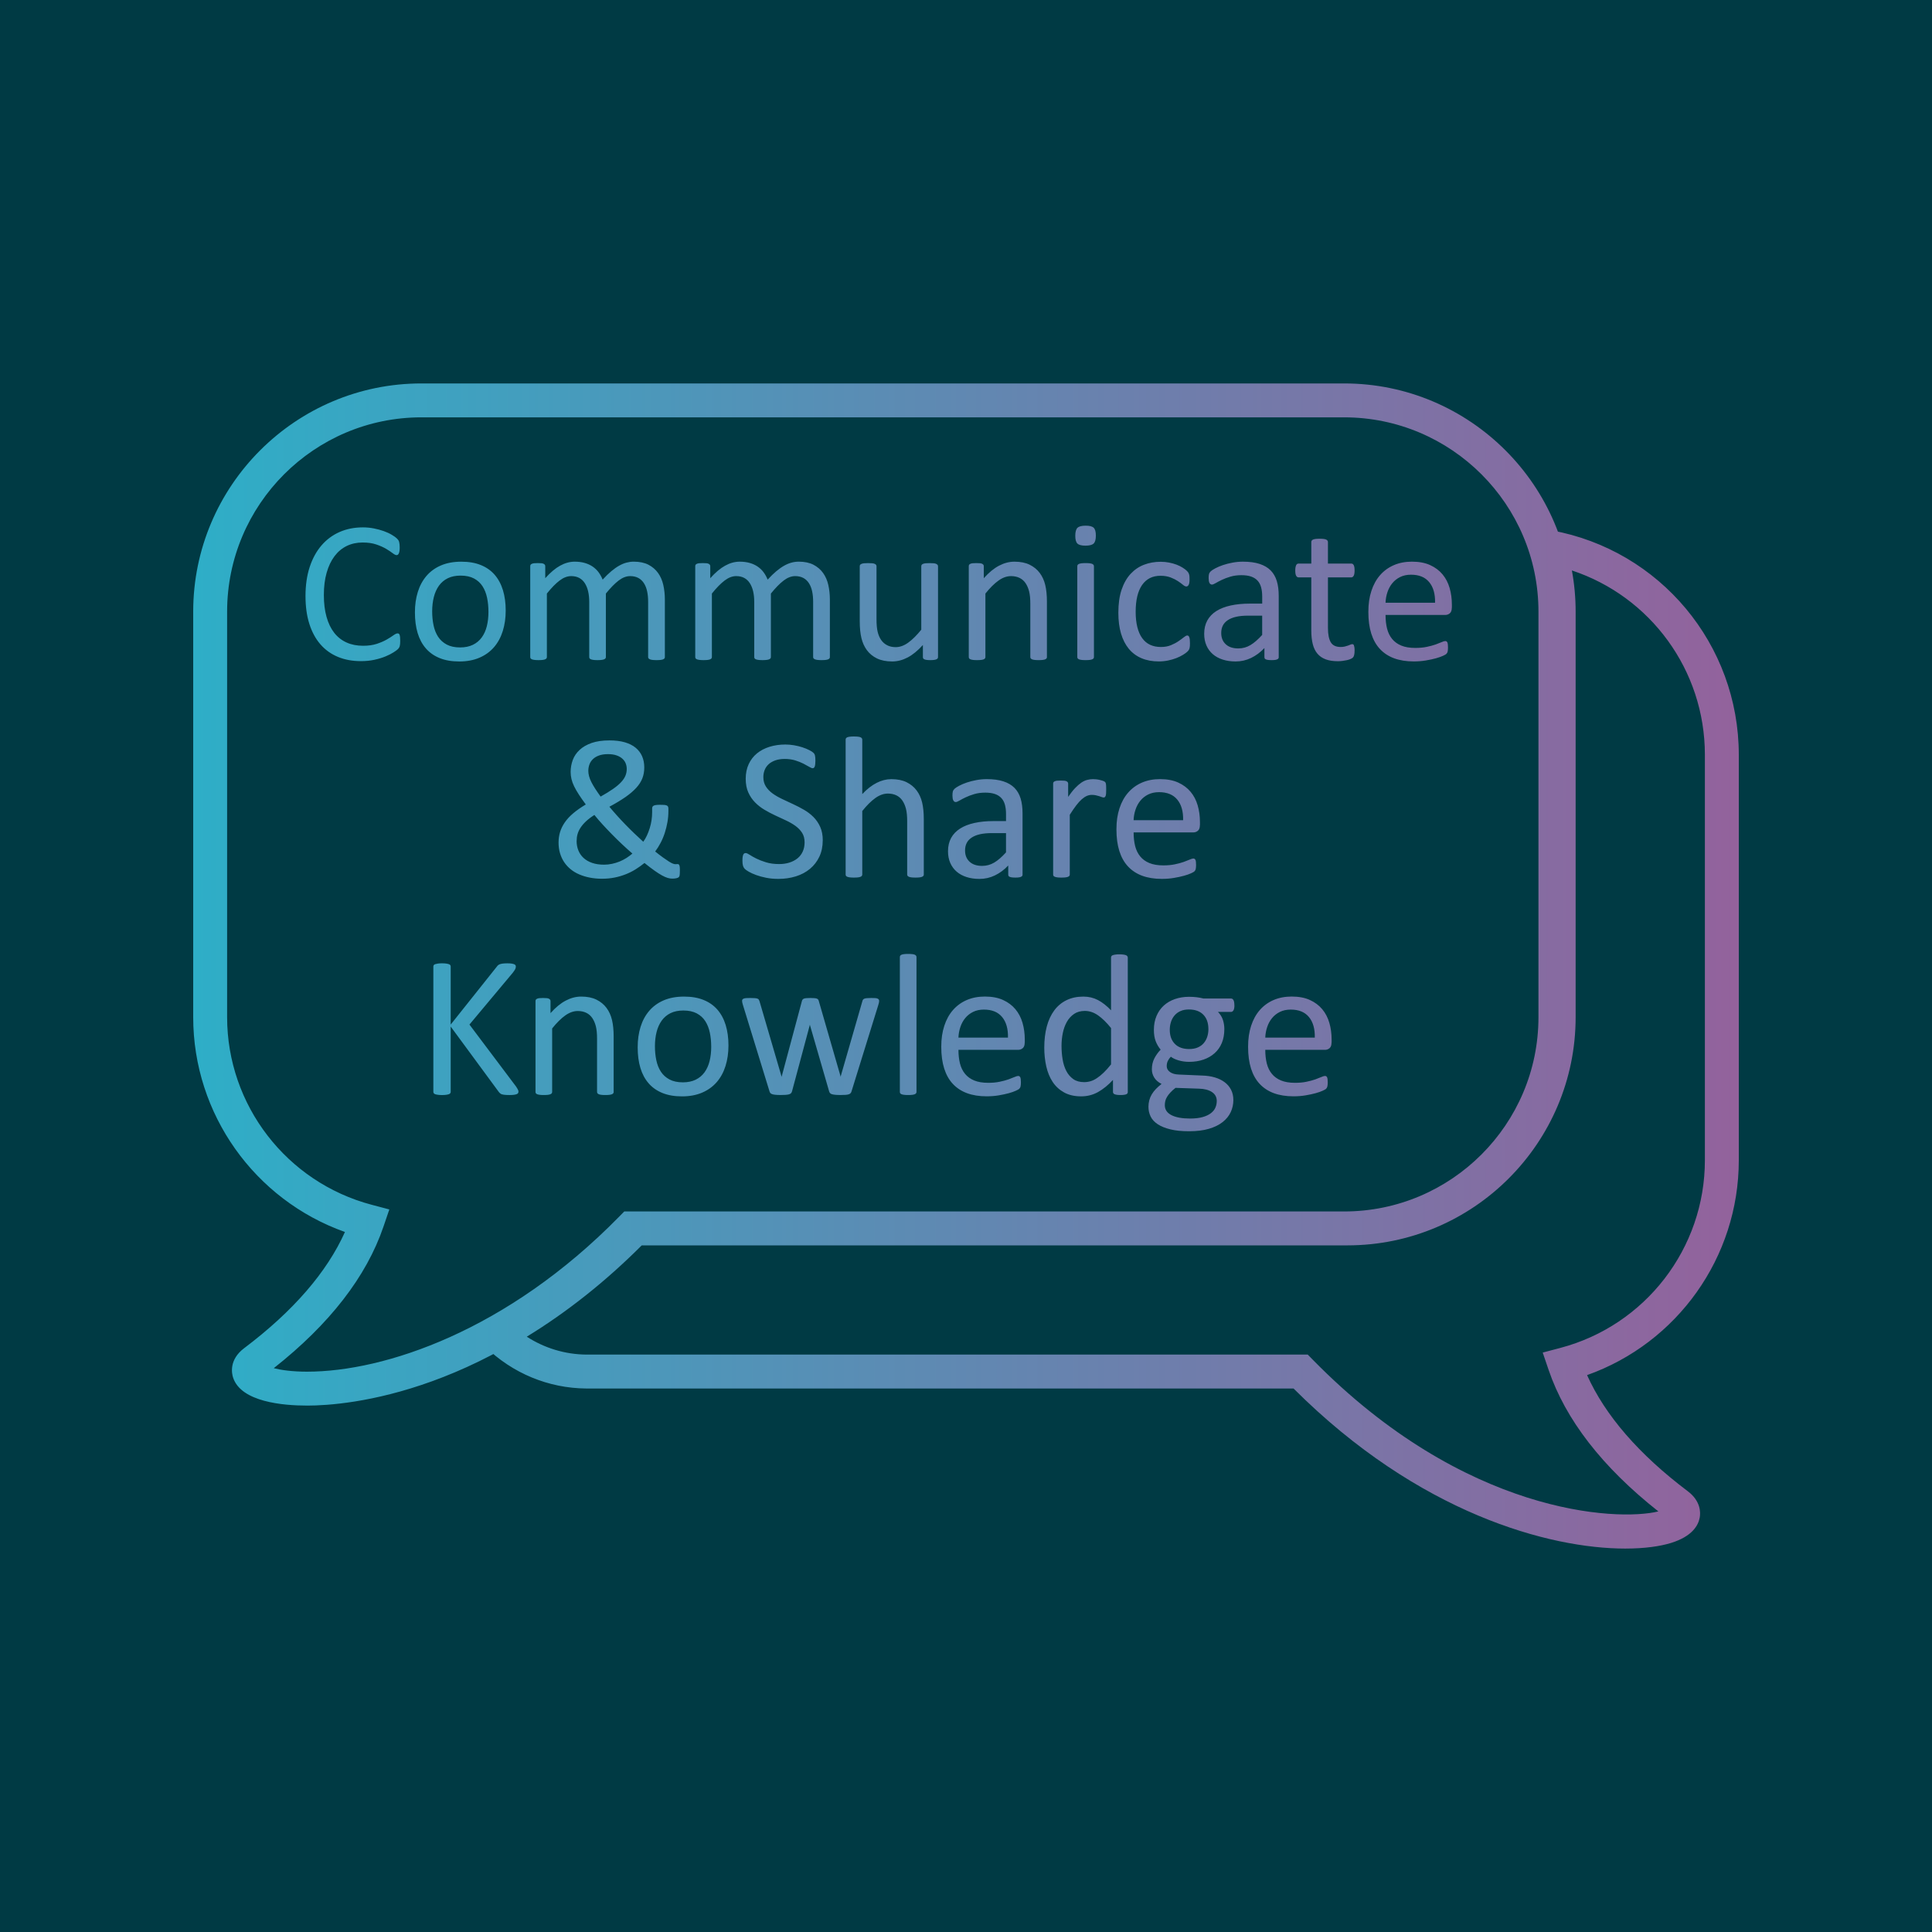
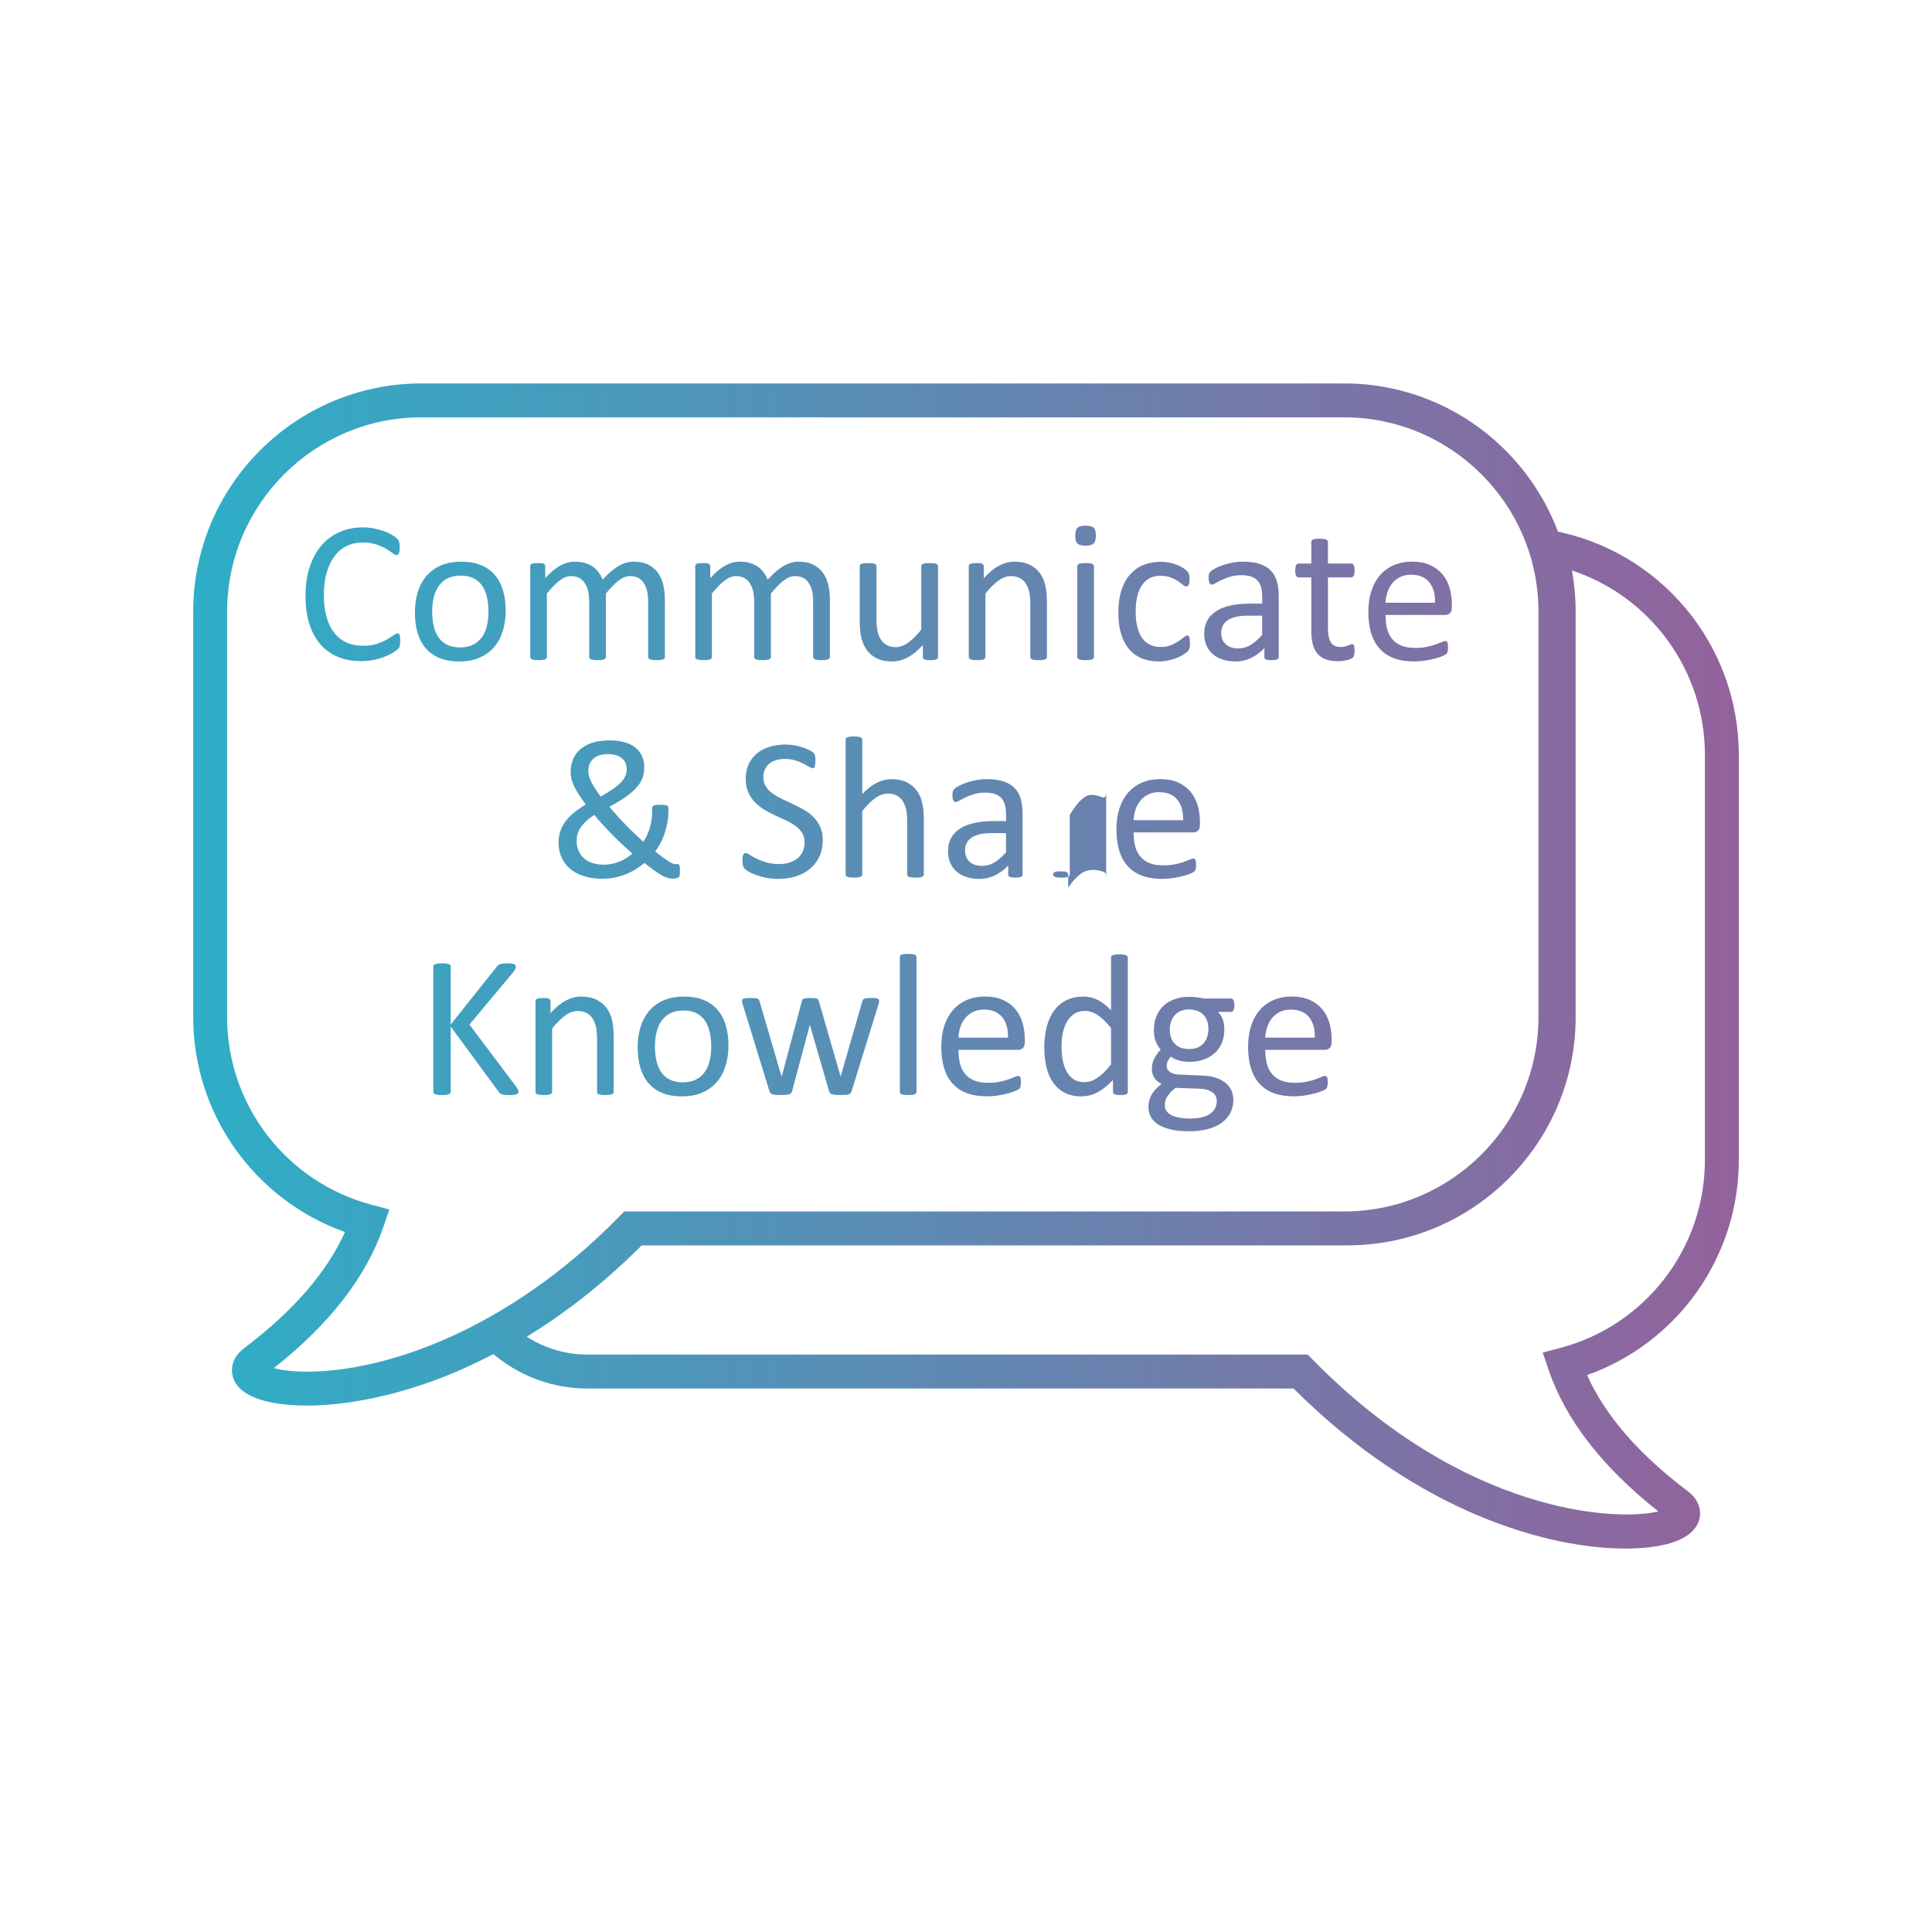
<svg xmlns="http://www.w3.org/2000/svg" id="Layer_1" viewBox="0 0 1440 1440">
  <defs>
    <style>.cls-1{fill:url(#linear-gradient);}.cls-2{fill:#003a44;isolation:isolate;}</style>
    <linearGradient id="linear-gradient" x1="144" y1="720" x2="1296" y2="720" gradientUnits="userSpaceOnUse">
      <stop offset="0" stop-color="#2eaec7" />
      <stop offset="1" stop-color="#93629c" />
    </linearGradient>
  </defs>
-   <rect class="cls-2" width="1440" height="1440" />
-   <path class="cls-1" d="M228.88,1047.64c-17.98,0-49.07-2.7-55.11-20.74-.99-2.97-3.34-13.34,8.23-22.06,36.43-27.47,61.63-56.54,75.1-86.59-67.26-23.89-113.1-87.83-113.1-160.12v-302.24c0-93.79,76.31-170.1,170.1-170.1h687.75c93.81,0,170.12,76.31,170.12,170.1v302.24c0,93.8-76.31,170.11-170.12,170.11H475.87c-110.72,110.72-216.84,119.41-246.99,119.41ZM204.03,1019.76c5.41,1.38,13.66,2.6,24.85,2.6,57.69,0,149.12-30.37,232.69-115.62l3.72-3.79h536.55c79.87,0,144.84-64.97,144.84-144.83v-302.24c0-79.86-64.98-144.82-144.84-144.82H314.1c-79.86,0-144.82,64.97-144.82,144.82v302.24c0,65.57,44.32,123.08,107.79,139.86l13.11,3.47-4.37,12.82c-12.69,37.25-40.18,72.71-81.77,105.49ZM1211.54,1154.22c-56.58,0-154-25.96-247.4-119.31H437.04c-28.26-.2-55.04-11.3-75.5-31.26l-12.21-11.9,14.94-8.22c35.22-19.38,68.77-45.21,99.75-76.8l3.72-3.79h536.54c79.87,0,144.84-64.97,144.84-144.83v-302.24c0-15-2.34-29.88-6.95-44.28l-6.44-20.06,20.73,3.77c80.85,14.69,139.54,85.04,139.54,167.26v302.24c0,72.3-45.84,136.24-113.08,160.12,13.46,30.04,38.66,59.12,75.08,86.57,9.81,7.4,9.49,16.09,8.9,19.47-1.04,5.98-5.59,14.14-21.31,19.03-8.34,2.59-19.92,4.21-34.05,4.22ZM438.16,1009.63h536.55l3.72,3.79c113.2,115.49,226.66,120.66,257.62,113.1-41.79-33.01-69.2-68.4-81.84-105.56l-4.36-12.83,13.1-3.46c63.46-16.77,107.77-74.28,107.77-139.86v-302.24c0-63.14-40.64-118.05-99.13-137.38,1.87,10.13,2.8,20.39,2.8,30.69v302.24c0,93.8-76.31,170.11-170.12,170.11H478.31c-26.87,26.86-55.62,49.68-85.68,68.06,13.27,8.57,28.61,13.22,44.5,13.34h1.03ZM298.28,477.82c0,.8-.02,1.5-.07,2.11-.05.6-.13,1.12-.26,1.57-.12.45-.29.85-.49,1.21-.2.35-.55.78-1.05,1.27-.51.51-1.55,1.26-3.17,2.29-1.6,1.03-3.6,2.03-5.97,3.01-2.38.98-5.11,1.81-8.19,2.48-3.08.67-6.45,1.01-10.11,1.01-6.31,0-12.01-1.05-17.1-3.16-5.08-2.11-9.42-5.21-13.01-9.32-3.59-4.11-6.34-9.19-8.27-15.23s-2.89-13-2.89-20.86,1.04-15.26,3.12-21.58c2.08-6.31,5-11.67,8.76-16.05,3.76-4.38,8.26-7.73,13.49-10.04,5.24-2.3,11.04-3.46,17.41-3.46,2.81,0,5.53.26,8.19.79,2.66.52,5.11,1.19,7.37,1.99,2.26.81,4.26,1.73,6.01,2.78,1.75,1.05,2.97,1.92,3.64,2.59.68.67,1.11,1.19,1.32,1.55.2.35.37.76.49,1.24.12.48.22,1.04.3,1.69.07.65.11,1.42.11,2.32,0,1.01-.05,1.86-.15,2.56-.1.7-.25,1.29-.45,1.77-.21.48-.44.82-.72,1.06-.28.22-.62.34-1.02.34-.7,0-1.69-.5-2.95-1.47-1.25-.97-2.88-2.05-4.87-3.23-1.99-1.18-4.41-2.26-7.26-3.23-2.85-.98-6.26-1.47-10.24-1.47-4.34,0-8.28.86-11.83,2.59-3.55,1.73-6.59,4.27-9.11,7.63-2.52,3.36-4.47,7.45-5.85,12.3-1.39,4.83-2.08,10.36-2.08,16.57s.66,11.61,2,16.35c1.33,4.74,3.25,8.7,5.74,11.88,2.5,3.17,5.55,5.58,9.19,7.21,3.62,1.63,7.73,2.44,12.31,2.44,3.89,0,7.28-.48,10.17-1.42,2.89-.96,5.37-2.02,7.41-3.2,2.04-1.17,3.72-2.24,5.03-3.19,1.3-.95,2.34-1.42,3.1-1.42.35,0,.66.07.9.22.25.15.46.44.61.86.15.43.26,1.01.34,1.77.07.75.11,1.7.11,2.86ZM376.92,455.11c0,5.52-.73,10.59-2.18,15.23-1.45,4.64-3.61,8.63-6.5,12-2.88,3.35-6.49,5.97-10.83,7.85-4.34,1.88-9.36,2.83-15.08,2.83s-10.41-.83-14.54-2.48c-4.14-1.66-7.59-4.06-10.34-7.22-2.76-3.16-4.81-7-6.17-11.5-1.35-4.51-2.02-9.63-2.02-15.34s.71-10.59,2.14-15.23c1.43-4.64,3.59-8.63,6.47-12,2.88-3.35,6.47-5.96,10.79-7.81,4.31-1.85,9.35-2.79,15.11-2.79s10.4.83,14.54,2.48c4.14,1.66,7.59,4.06,10.34,7.22,2.75,3.16,4.82,7,6.2,11.5,1.38,4.51,2.07,9.6,2.07,15.26ZM364.06,455.94c0-3.66-.34-7.12-1.02-10.38-.68-3.26-1.81-6.11-3.38-8.58-1.56-2.45-3.69-4.39-6.37-5.82-2.68-1.42-6.02-2.14-10.01-2.14-3.7,0-6.87.66-9.52,1.96-2.66,1.3-4.84,3.15-6.56,5.52-1.72,2.39-3,5.21-3.83,8.46-.83,3.26-1.25,6.82-1.25,10.68s.35,7.2,1.03,10.45c.68,3.26,1.82,6.11,3.41,8.54,1.59,2.43,3.73,4.35,6.41,5.79,2.68,1.42,6.01,2.14,10.01,2.14,3.64,0,6.8-.66,9.49-1.96,2.68-1.3,4.88-3.14,6.59-5.49,1.72-2.36,2.99-5.16,3.8-8.42.81-3.26,1.21-6.85,1.21-10.75ZM495.56,489.69c0,.4-.1.74-.3,1.02-.2.27-.52.52-.97.71-.45.2-1.08.35-1.88.45-.81.1-1.81.15-3.01.15s-2.28-.05-3.08-.15c-.81-.1-1.44-.25-1.92-.45-.48-.2-.81-.44-1.01-.71-.21-.28-.31-.62-.31-1.02v-41.12c0-2.86-.24-5.47-.75-7.82-.5-2.36-1.3-4.38-2.41-6.09-1.1-1.7-2.5-3.02-4.2-3.91-1.7-.9-3.71-1.35-6.02-1.35-2.86,0-5.72,1.1-8.61,3.31-2.88,2.2-6.05,5.44-9.5,9.69v47.29c0,.4-.1.74-.31,1.02-.2.27-.53.52-1.01.71-.48.2-1.11.35-1.92.45-.8.1-1.8.15-3.01.15s-2.14-.05-2.97-.15c-.82-.1-1.48-.25-1.96-.45-.48-.2-.8-.44-.97-.71-.18-.28-.26-.62-.26-1.02v-41.12c0-2.86-.28-5.47-.82-7.82-.55-2.36-1.39-4.38-2.48-6.09-1.1-1.7-2.5-3.02-4.18-3.91-1.68-.9-3.67-1.35-5.97-1.35-2.86,0-5.74,1.1-8.64,3.31-2.91,2.2-6.07,5.44-9.48,9.69v47.29c0,.4-.1.74-.3,1.02-.21.27-.52.52-.97.71-.46.2-1.09.35-1.88.45-.81.1-1.84.15-3.08.15s-2.21-.05-3.01-.15c-.81-.1-1.44-.25-1.92-.45-.48-.2-.81-.44-.98-.71-.17-.28-.26-.62-.26-1.02v-67.66c0-.4.07-.74.22-1.02.15-.27.46-.52.91-.75.45-.22,1.02-.37,1.72-.45.7-.07,1.63-.11,2.78-.11s2.02.04,2.74.11c.73.07,1.29.22,1.69.45.4.22.69.48.86.75.18.28.27.62.27,1.02v8.94c3.8-4.26,7.5-7.38,11.09-9.35,3.58-1.99,7.2-2.98,10.86-2.98,2.81,0,5.32.33,7.56.98,2.23.65,4.2,1.56,5.9,2.74,1.7,1.18,3.16,2.58,4.36,4.2,1.2,1.63,2.2,3.46,3.01,5.46,2.26-2.46,4.39-4.54,6.42-6.25,2.03-1.7,3.99-3.08,5.86-4.13,1.88-1.06,3.71-1.82,5.49-2.29s3.58-.72,5.38-.72c4.36,0,8.03.77,10.98,2.29,2.95,1.54,5.35,3.58,7.17,6.13,1.84,2.56,3.14,5.55,3.91,8.98.78,3.44,1.16,7.05,1.16,10.86v42.78ZM618.55,489.69c0,.4-.1.74-.3,1.02-.2.27-.52.52-.97.71-.45.2-1.08.35-1.88.45-.81.1-1.81.15-3.01.15s-2.28-.05-3.08-.15c-.81-.1-1.44-.25-1.92-.45-.48-.2-.81-.44-1.01-.71-.21-.28-.31-.62-.31-1.02v-41.12c0-2.86-.24-5.47-.75-7.82-.5-2.36-1.3-4.38-2.41-6.09-1.1-1.7-2.5-3.02-4.2-3.91-1.7-.9-3.71-1.35-6.02-1.35-2.86,0-5.72,1.1-8.61,3.31-2.88,2.2-6.05,5.44-9.5,9.69v47.29c0,.4-.1.74-.31,1.02-.2.27-.53.52-1.01.71-.48.2-1.11.35-1.92.45-.8.1-1.8.15-3.01.15s-2.14-.05-2.97-.15c-.82-.1-1.48-.25-1.96-.45-.48-.2-.8-.44-.97-.71-.18-.28-.26-.62-.26-1.02v-41.12c0-2.86-.28-5.47-.82-7.82-.55-2.36-1.39-4.38-2.48-6.09-1.1-1.7-2.5-3.02-4.18-3.91-1.68-.9-3.67-1.35-5.97-1.35-2.86,0-5.74,1.1-8.64,3.31-2.91,2.2-6.07,5.44-9.48,9.69v47.29c0,.4-.1.74-.3,1.02-.21.27-.52.52-.97.71-.46.2-1.09.35-1.88.45-.81.1-1.84.15-3.08.15s-2.21-.05-3.01-.15c-.81-.1-1.44-.25-1.92-.45-.48-.2-.81-.44-.98-.71-.17-.28-.26-.62-.26-1.02v-67.66c0-.4.07-.74.22-1.02.15-.27.46-.52.91-.75.45-.22,1.02-.37,1.72-.45.7-.07,1.63-.11,2.78-.11s2.02.04,2.74.11c.73.07,1.29.22,1.69.45.4.22.69.48.86.75.18.28.27.62.27,1.02v8.94c3.8-4.26,7.5-7.38,11.09-9.35,3.58-1.99,7.2-2.98,10.86-2.98,2.81,0,5.32.33,7.56.98,2.23.65,4.2,1.56,5.9,2.74,1.7,1.18,3.16,2.58,4.36,4.2,1.2,1.63,2.2,3.46,3.01,5.46,2.26-2.46,4.39-4.54,6.42-6.25,2.03-1.7,3.99-3.08,5.86-4.13,1.88-1.06,3.71-1.82,5.49-2.29,1.78-.48,3.58-.72,5.38-.72,4.36,0,8.03.77,10.98,2.29,2.95,1.54,5.35,3.58,7.17,6.13,1.84,2.56,3.14,5.55,3.91,8.98.78,3.44,1.16,7.05,1.16,10.86v42.78ZM699.14,489.69c0,.4-.08.74-.26,1.02-.18.27-.49.52-.94.71-.45.2-1.04.35-1.77.45s-1.62.15-2.67.15c-1.15,0-2.09-.05-2.82-.15-.73-.1-1.3-.25-1.73-.45-.42-.2-.71-.44-.86-.71-.15-.28-.22-.62-.22-1.02v-8.94c-3.86,4.26-7.67,7.37-11.42,9.32-3.76,1.96-7.58,2.94-11.43,2.94-4.5,0-8.31-.76-11.39-2.26-3.08-1.51-5.57-3.55-7.48-6.13-1.9-2.58-3.27-5.58-4.09-9.02-.83-3.44-1.25-7.6-1.25-12.52v-41.04c0-.4.08-.74.26-1.02.18-.27.52-.52,1.02-.75.5-.22,1.15-.37,1.95-.45.81-.07,1.81-.11,3.02-.11s2.2.04,3.01.11c.8.07,1.43.22,1.91.45.48.22.81.48,1.02.75.2.28.3.62.3,1.02v39.4c0,3.95.29,7.13.86,9.5.58,2.38,1.45,4.41,2.63,6.1,1.18,1.68,2.67,2.98,4.48,3.9,1.81.93,3.9,1.4,6.31,1.4,3.11,0,6.21-1.1,9.29-3.31,3.08-2.2,6.35-5.43,9.8-9.69v-47.29c0-.4.09-.74.27-1.02.17-.27.51-.52,1.01-.75.5-.22,1.14-.37,1.92-.45.78-.07,1.79-.11,3.04-.11s2.2.04,3.01.11c.81.07,1.43.22,1.88.45.45.22.79.48,1.01.75.22.28.34.62.34,1.02v67.66ZM780.33,489.69c0,.4-.09.74-.3,1.02-.2.27-.52.52-.97.71-.45.2-1.08.35-1.88.45-.81.1-1.81.15-3.01.15s-2.28-.05-3.08-.15c-.81-.1-1.43-.25-1.88-.45-.45-.2-.78-.44-.97-.71-.21-.28-.3-.62-.3-1.02v-39.62c0-3.86-.3-6.97-.91-9.32-.6-2.36-1.48-4.38-2.63-6.09-1.15-1.7-2.64-3.02-4.47-3.91-1.84-.9-3.95-1.35-6.36-1.35-3.11,0-6.22,1.1-9.32,3.31-3.11,2.2-6.37,5.44-9.78,9.69v47.29c0,.4-.1.74-.3,1.02-.21.27-.52.52-.97.71-.46.2-1.09.35-1.88.45-.81.1-1.84.15-3.08.15s-2.21-.05-3.01-.15c-.81-.1-1.44-.25-1.92-.45-.48-.2-.81-.44-.98-.71-.17-.28-.26-.62-.26-1.02v-67.66c0-.4.07-.74.22-1.02.15-.27.46-.52.91-.75.45-.22,1.02-.37,1.72-.45.7-.07,1.63-.11,2.78-.11s2.02.04,2.74.11c.73.07,1.29.22,1.69.45.4.22.69.48.86.75.18.28.27.62.27,1.02v8.94c3.8-4.26,7.6-7.38,11.39-9.35,3.78-1.99,7.6-2.98,11.46-2.98,4.51,0,8.31.77,11.39,2.29,3.09,1.54,5.58,3.58,7.48,6.13,1.91,2.56,3.28,5.55,4.1,8.98.82,3.44,1.24,7.56,1.24,12.37v41.27ZM816.79,399.18c0,2.91-.55,4.89-1.66,5.94-1.1,1.06-3.14,1.58-6.09,1.58s-4.91-.52-5.98-1.55c-1.08-1.02-1.61-2.97-1.61-5.82s.55-4.89,1.65-5.94c1.1-1.05,3.14-1.58,6.1-1.58s4.9.52,5.97,1.55c1.08,1.03,1.62,2.97,1.62,5.82ZM815.36,489.69c0,.4-.1.74-.3,1.02-.21.27-.52.52-.97.71-.46.2-1.09.35-1.88.45-.81.1-1.84.15-3.08.15s-2.21-.05-3.01-.15c-.81-.1-1.44-.25-1.92-.45-.48-.2-.81-.44-.98-.71-.17-.28-.26-.62-.26-1.02v-67.66c0-.36.09-.67.26-.98.18-.3.51-.54.98-.75.48-.2,1.11-.35,1.92-.45.8-.1,1.8-.15,3.01-.15s2.28.05,3.08.15c.8.1,1.42.25,1.88.45.45.21.77.45.97.75.2.31.3.63.3.98v67.66ZM886.93,479.39c0,.85-.03,1.59-.07,2.22-.06.63-.14,1.15-.26,1.58-.13.42-.28.81-.46,1.12-.17.33-.57.81-1.2,1.43-.63.63-1.69,1.4-3.19,2.33-1.51.93-3.19,1.75-5.08,2.48-1.88.72-3.92,1.31-6.12,1.76-2.21.45-4.49.68-6.85.68-4.86,0-9.18-.81-12.93-2.41-3.76-1.61-6.9-3.95-9.44-7.03-2.53-3.08-4.46-6.86-5.79-11.35-1.33-4.49-1.99-9.66-1.99-15.53,0-6.67.81-12.39,2.43-17.18,1.63-4.79,3.87-8.71,6.7-11.76,2.83-3.05,6.16-5.33,10-6.81,3.83-1.47,7.98-2.21,12.44-2.21,2.16,0,4.25.2,6.28.6,2.03.4,3.9.93,5.6,1.57,1.7.66,3.22,1.4,4.55,2.26,1.32.85,2.29,1.58,2.89,2.18.6.6,1.01,1.08,1.24,1.43.22.35.41.76.56,1.24.15.48.25,1.01.31,1.62.05.6.07,1.35.07,2.25,0,1.96-.23,3.32-.68,4.1s-1,1.16-1.65,1.16c-.76,0-1.62-.41-2.59-1.24-.98-.82-2.22-1.74-3.73-2.74-1.5-1-3.31-1.92-5.45-2.74-2.13-.82-4.64-1.25-7.56-1.25-5.97,0-10.53,2.29-13.72,6.88-3.18,4.59-4.78,11.24-4.78,19.96,0,4.35.42,8.18,1.25,11.46.82,3.29,2.04,6.03,3.64,8.23,1.61,2.21,3.58,3.85,5.9,4.93,2.33,1.08,5,1.61,8.02,1.61,2.86,0,5.36-.45,7.51-1.35,2.15-.9,4.03-1.89,5.6-2.97,1.58-1.08,2.91-2.06,3.99-2.93,1.08-.88,1.92-1.32,2.52-1.32.35,0,.65.1.9.3.25.21.47.54.64,1.02.18.48.31,1.08.38,1.8.07.73.11,1.59.11,2.59ZM953.1,489.77c0,.61-.21,1.06-.61,1.36-.4.3-.95.52-1.65.67-.7.15-1.73.22-3.08.22s-2.35-.07-3.13-.22c-.78-.15-1.34-.37-1.69-.67-.36-.3-.52-.75-.52-1.36v-6.76c-2.96,3.16-6.26,5.61-9.89,7.37-3.63,1.75-7.48,2.63-11.55,2.63-3.56,0-6.77-.47-9.65-1.4-2.88-.93-5.34-2.27-7.37-4.03-2.03-1.75-3.61-3.9-4.74-6.46-1.12-2.56-1.69-5.46-1.69-8.72,0-3.81.78-7.12,2.32-9.93,1.55-2.81,3.79-5.14,6.7-7,2.9-1.85,6.46-3.24,10.68-4.17,4.21-.93,8.94-1.4,14.21-1.4h9.33v-5.26c0-2.6-.28-4.91-.82-6.91-.55-2-1.44-3.67-2.67-5-1.24-1.33-2.82-2.33-4.78-3.01-1.96-.68-4.36-1.02-7.22-1.02-3.05,0-5.8.37-8.23,1.1-2.43.72-4.56,1.53-6.39,2.41-1.84.87-3.36,1.68-4.59,2.41-1.23.72-2.14,1.09-2.74,1.09-.4,0-.75-.1-1.06-.3-.3-.21-.56-.51-.79-.91-.22-.39-.38-.91-.49-1.54-.1-.63-.15-1.32-.15-2.07,0-1.25.08-2.24.26-2.97.18-.73.6-1.41,1.27-2.07.68-.65,1.84-1.41,3.5-2.29,1.65-.87,3.56-1.68,5.71-2.41,2.15-.72,4.51-1.32,7.07-1.8,2.56-.48,5.13-.72,7.73-.72,4.87,0,9,.55,12.41,1.66,3.41,1.1,6.17,2.73,8.27,4.85,2.11,2.14,3.63,4.78,4.59,7.93.96,3.16,1.43,6.85,1.43,11.05v45.63ZM940.76,458.87h-10.6c-3.41,0-6.37.29-8.87.86-2.51.58-4.59,1.43-6.25,2.56-1.65,1.12-2.87,2.48-3.64,4.05-.78,1.58-1.17,3.4-1.17,5.46,0,3.5,1.11,6.3,3.35,8.38,2.23,2.08,5.35,3.12,9.35,3.12,3.26,0,6.28-.82,9.06-2.48,2.78-1.66,5.69-4.19,8.76-7.59v-14.36ZM1009.63,484.73c0,1.46-.1,2.61-.31,3.46-.2.85-.5,1.48-.9,1.87-.4.4-1,.78-1.81,1.13-.8.35-1.71.64-2.74.86-1.02.22-2.12.41-3.27.56-1.15.15-2.3.22-3.46.22-3.51,0-6.52-.46-9.03-1.39-2.5-.93-4.56-2.33-6.16-4.21-1.6-1.87-2.77-4.25-3.49-7.14-.73-2.88-1.1-6.28-1.1-10.19v-39.55h-9.47c-.75,0-1.36-.4-1.81-1.21-.45-.8-.67-2.1-.67-3.9,0-.96.07-1.75.19-2.41.12-.65.29-1.19.49-1.62.21-.42.47-.72.79-.9.33-.18.69-.26,1.1-.26h9.39v-16.09c0-.35.09-.67.27-.97.17-.31.5-.57.97-.8.48-.22,1.11-.38,1.92-.49.8-.1,1.8-.15,3.01-.15s2.28.05,3.08.15c.8.1,1.42.26,1.88.49.45.22.78.49.97.8.2.3.3.63.3.97v16.09h17.37c.39,0,.75.08,1.05.26.3.18.56.48.79.9.22.43.39.97.5,1.62.09.66.15,1.45.15,2.41,0,1.81-.22,3.11-.68,3.9-.45.81-1.05,1.21-1.8,1.21h-17.37v37.74c0,4.66.69,8.18,2.07,10.56,1.38,2.38,3.85,3.57,7.41,3.57,1.15,0,2.18-.11,3.08-.34.9-.22,1.7-.46,2.41-.71.7-.25,1.3-.49,1.8-.71.51-.22.96-.34,1.36-.34.25,0,.49.06.71.19.22.12.4.37.52.71.13.36.24.82.35,1.43.09.6.15,1.35.15,2.25ZM1082.09,452.93c0,1.96-.49,3.35-1.47,4.18-.98.82-2.11,1.24-3.36,1.24h-44.56c0,3.76.38,7.14,1.13,10.15.76,3.01,2.02,5.59,3.78,7.74,1.76,2.15,4.05,3.81,6.87,4.96,2.82,1.15,6.27,1.73,10.35,1.73,3.22,0,6.1-.26,8.62-.8,2.52-.52,4.69-1.11,6.54-1.76,1.84-.66,3.34-1.25,4.53-1.77,1.18-.52,2.08-.79,2.68-.79.36,0,.66.08.95.26.28.18.49.44.65.79.15.36.26.84.34,1.47.07.63.11,1.39.11,2.29,0,.65-.03,1.21-.07,1.69-.05.48-.11.91-.19,1.28-.07.37-.21.71-.37,1.01-.18.3-.4.59-.67.86-.28.28-1.1.73-2.44,1.36-1.36.63-3.11,1.24-5.26,1.84-2.16.6-4.65,1.13-7.48,1.61-2.84.48-5.85.72-9.06.72-5.56,0-10.43-.79-14.62-2.33-4.19-1.55-7.71-3.86-10.56-6.92-2.86-3.05-5.01-6.89-6.47-11.5-1.45-4.62-2.17-9.97-2.17-16.09s.75-11.04,2.25-15.68c1.51-4.64,3.67-8.57,6.51-11.81,2.83-3.23,6.26-5.71,10.26-7.44,4.01-1.72,8.49-2.59,13.46-2.59,5.31,0,9.83.86,13.57,2.56,3.74,1.7,6.81,4,9.21,6.88,2.41,2.88,4.18,6.26,5.3,10.15,1.13,3.89,1.69,8.03,1.69,12.45v2.25ZM1069.61,449.25c.15-6.52-1.29-11.63-4.35-15.34-3.05-3.71-7.58-5.56-13.58-5.56-3.08,0-5.78.58-8.09,1.73-2.32,1.15-4.26,2.68-5.82,4.59-1.56,1.9-2.78,4.12-3.63,6.65-.86,2.53-1.34,5.18-1.44,7.93h36.91ZM416.32,628.01c0-2.75.37-5.38,1.12-7.86.76-2.48,1.93-4.88,3.54-7.21,1.6-2.33,3.69-4.59,6.27-6.77,2.58-2.18,5.7-4.37,9.36-6.57-2-2.71-3.73-5.17-5.15-7.37-1.43-2.21-2.61-4.26-3.54-6.16-.93-1.91-1.59-3.73-1.99-5.46-.4-1.72-.61-3.46-.61-5.23,0-3.1.53-6.07,1.58-8.91,1.05-2.83,2.74-5.34,5.08-7.52,2.33-2.18,5.33-3.9,8.98-5.19,3.66-1.27,8.1-1.91,13.31-1.91,4.41,0,8.23.48,11.47,1.42,3.23.96,5.91,2.3,8.04,4.06,2.13,1.75,3.73,3.87,4.81,6.35,1.08,2.48,1.61,5.25,1.61,8.31s-.48,5.67-1.42,8.12c-.96,2.46-2.48,4.84-4.59,7.14-2.11,2.3-4.8,4.6-8.08,6.88-3.29,2.28-7.26,4.67-11.92,7.17,1.7,2.06,3.56,4.2,5.56,6.43,2,2.23,4.1,4.47,6.28,6.72,2.18,2.26,4.41,4.48,6.69,6.66,2.28,2.18,4.52,4.27,6.73,6.27,1-1.35,1.9-2.89,2.71-4.63.8-1.72,1.5-3.56,2.11-5.49.6-1.93,1.05-3.9,1.35-5.9.3-2,.45-4.04.45-6.09v-2.71c0-.51.09-.92.26-1.25.18-.32.47-.6.87-.82.4-.22.98-.38,1.76-.49.78-.1,1.8-.15,3.05-.15,1.1,0,2.04.02,2.82.07.78.05,1.41.16,1.91.34.51.18.87.45,1.1.82.22.37.34.89.34,1.55v1.87c0,2.81-.24,5.57-.71,8.28-.48,2.71-1.13,5.35-1.96,7.93-.82,2.58-1.85,5.05-3.08,7.4-1.23,2.36-2.59,4.54-4.1,6.55,2.26,1.81,4.22,3.31,5.9,4.51,1.69,1.2,3.11,2.17,4.29,2.93,1.18.75,2.15,1.27,2.93,1.57.78.3,1.41.45,1.92.45s.97-.02,1.42-.07c.46-.05.81.03,1.1.22.27.21.49.61.64,1.21.15.6.22,1.53.22,2.78s-.03,2.26-.07,3.01c-.05.75-.14,1.32-.26,1.69-.12.37-.34.68-.64.94-.3.25-.85.48-1.66.67-.8.21-1.85.3-3.16.3-1,0-2.11-.17-3.31-.52-1.21-.35-2.61-.96-4.21-1.84-1.6-.88-3.47-2.07-5.6-3.58-2.14-1.5-4.63-3.41-7.48-5.71-2.11,1.7-4.32,3.29-6.65,4.74-2.33,1.45-4.81,2.7-7.44,3.72-2.63,1.03-5.39,1.84-8.27,2.41-2.88.58-6,.87-9.36.87-3.16,0-6.15-.28-8.98-.83-2.84-.55-5.45-1.34-7.86-2.37-2.41-1.02-4.56-2.31-6.47-3.87-1.9-1.55-3.52-3.32-4.84-5.3-1.33-1.99-2.36-4.2-3.09-6.66-.72-2.45-1.09-5.11-1.09-7.97ZM429.77,626.74c0,2.6.44,4.98,1.32,7.14.87,2.15,2.16,4.02,3.87,5.6,1.7,1.57,3.84,2.8,6.4,3.68,2.55.88,5.51,1.32,8.87,1.32,2.05,0,4.05-.22,6.01-.65,1.96-.42,3.82-1,5.6-1.72,1.78-.73,3.47-1.61,5.08-2.63,1.6-1.03,3.08-2.12,4.44-3.28-2.61-2.25-5.21-4.6-7.78-7.02-2.58-2.43-5.08-4.88-7.48-7.33-2.41-2.45-4.72-4.9-6.96-7.33-2.23-2.43-4.27-4.79-6.12-7.1-2.51,1.6-4.6,3.19-6.27,4.77-1.69,1.58-3.03,3.17-4.06,4.74-1.03,1.58-1.76,3.17-2.22,4.78-.45,1.6-.67,3.29-.67,5.04ZM438.49,574.41c0,1.36.19,2.73.57,4.14.37,1.4.95,2.87,1.72,4.39.78,1.54,1.73,3.17,2.86,4.93,1.13,1.76,2.47,3.71,4.03,5.86,3.66-2.05,6.72-3.94,9.21-5.67,2.48-1.72,4.48-3.39,5.98-5,1.5-1.6,2.59-3.2,3.27-4.8.67-1.61,1.01-3.31,1.01-5.11,0-1.46-.26-2.85-.79-4.18-.52-1.33-1.37-2.51-2.52-3.53-1.15-1.03-2.6-1.84-4.36-2.44-1.75-.6-3.86-.91-6.31-.91-2.66,0-4.9.35-6.73,1.02-1.83.67-3.33,1.57-4.5,2.71-1.18,1.12-2.04,2.44-2.59,3.94-.55,1.51-.83,3.06-.83,4.66ZM613.22,626.36c0,4.56-.84,8.62-2.52,12.17-1.69,3.56-4.02,6.58-7,9.06-2.99,2.48-6.49,4.35-10.53,5.6-4.04,1.25-8.38,1.88-13.04,1.88-3.26,0-6.27-.28-9.06-.83-2.78-.55-5.26-1.23-7.44-2.03-2.18-.8-4.01-1.62-5.49-2.47-1.48-.85-2.51-1.58-3.08-2.18-.58-.61-1-1.37-1.28-2.29-.27-.93-.41-2.17-.41-3.73,0-1.1.05-2.01.15-2.74.1-.72.25-1.31.45-1.76.21-.45.45-.77.76-.95.3-.17.65-.26,1.05-.26.7,0,1.69.43,2.97,1.28,1.28.85,2.92,1.78,4.93,2.78,2,1,4.42,1.94,7.26,2.82,2.83.88,6.1,1.31,9.8,1.31,2.81,0,5.38-.37,7.71-1.12,2.33-.75,4.34-1.82,6.02-3.19,1.68-1.38,2.97-3.07,3.87-5.08.9-2,1.35-4.29,1.35-6.85,0-2.75-.63-5.11-1.87-7.06-1.25-1.96-2.91-3.67-4.96-5.15-2.06-1.48-4.4-2.84-7.03-4.06-2.63-1.23-5.33-2.48-8.08-3.76-2.75-1.28-5.44-2.7-8.04-4.25-2.6-1.55-4.93-3.38-6.99-5.49-2.06-2.11-3.73-4.57-5-7.41-1.28-2.83-1.92-6.23-1.92-10.19s.74-7.68,2.22-10.86c1.48-3.18,3.53-5.85,6.16-8.01s5.77-3.79,9.4-4.93c3.63-1.12,7.55-1.69,11.76-1.69,2.15,0,4.33.19,6.51.56,2.17.37,4.23.88,6.16,1.51,1.93.63,3.64,1.32,5.15,2.1,1.5.78,2.49,1.4,2.97,1.88.48.48.79.85.94,1.12.15.28.28.63.37,1.06.1.42.18.94.22,1.54.06.61.08,1.39.08,2.33s-.05,1.7-.12,2.41c-.07.7-.19,1.29-.34,1.77s-.37.82-.64,1.05c-.27.22-.59.34-.94.34-.55,0-1.42-.35-2.59-1.05-1.18-.7-2.62-1.49-4.33-2.37-1.7-.87-3.72-1.68-6.05-2.41-2.33-.72-4.95-1.09-7.86-1.09-2.71,0-5.07.37-7.07,1.09-2,.73-3.66,1.69-4.96,2.89-1.3,1.21-2.28,2.63-2.93,4.29-.65,1.66-.97,3.41-.97,5.26,0,2.71.63,5.04,1.88,7,1.25,1.95,2.91,3.68,4.99,5.19,2.09,1.5,4.45,2.87,7.11,4.13,2.66,1.25,5.37,2.52,8.12,3.8,2.76,1.27,5.47,2.68,8.12,4.2,2.66,1.53,5.03,3.33,7.11,5.41,2.08,2.08,3.76,4.54,5.04,7.37,1.27,2.83,1.92,6.18,1.92,10.04ZM688.55,651.77c0,.4-.09.74-.3,1.02-.2.27-.52.52-.97.71-.45.2-1.08.35-1.88.45-.81.1-1.81.15-3.01.15s-2.28-.05-3.08-.15c-.81-.1-1.43-.25-1.88-.45-.45-.2-.78-.44-.97-.71-.21-.28-.3-.62-.3-1.02v-39.62c0-3.86-.3-6.97-.91-9.32-.6-2.36-1.48-4.38-2.63-6.09-1.15-1.7-2.64-3.02-4.47-3.91-1.84-.9-3.95-1.35-6.36-1.35-3.11,0-6.22,1.1-9.32,3.31-3.11,2.2-6.37,5.44-9.78,9.69v47.29c0,.4-.1.74-.3,1.02-.21.27-.52.52-.97.71-.46.2-1.09.35-1.88.45-.81.1-1.84.15-3.08.15s-2.21-.05-3.01-.15c-.81-.1-1.44-.25-1.92-.45-.48-.2-.81-.44-.98-.71-.17-.28-.26-.62-.26-1.02v-100.44c0-.39.09-.75.26-1.05.18-.3.51-.55.98-.75.48-.21,1.11-.36,1.92-.45.8-.1,1.8-.15,3.01-.15s2.28.05,3.08.15c.8.09,1.42.24,1.88.45.45.2.77.45.97.75.2.3.3.66.3,1.05v40.53c3.56-3.76,7.14-6.56,10.75-8.38,3.61-1.84,7.24-2.75,10.9-2.75,4.51,0,8.31.77,11.39,2.29,3.09,1.54,5.58,3.58,7.48,6.13,1.91,2.56,3.28,5.55,4.1,8.98.82,3.44,1.24,7.59,1.24,12.45v41.19ZM762.16,651.85c0,.61-.21,1.06-.61,1.36-.4.3-.95.52-1.65.67-.7.15-1.73.22-3.08.22s-2.35-.07-3.13-.22c-.78-.15-1.34-.37-1.69-.67-.36-.3-.52-.75-.52-1.36v-6.76c-2.96,3.16-6.26,5.61-9.89,7.37-3.63,1.75-7.48,2.63-11.55,2.63-3.56,0-6.77-.47-9.65-1.4-2.88-.93-5.34-2.27-7.37-4.03-2.03-1.75-3.61-3.9-4.74-6.46-1.12-2.56-1.69-5.46-1.69-8.72,0-3.81.78-7.12,2.32-9.93,1.55-2.81,3.79-5.14,6.7-7,2.9-1.85,6.46-3.24,10.68-4.17,4.21-.93,8.94-1.4,14.21-1.4h9.33v-5.26c0-2.6-.28-4.91-.82-6.91-.55-2-1.44-3.67-2.67-5-1.24-1.33-2.82-2.33-4.78-3.01-1.96-.68-4.36-1.02-7.22-1.02-3.05,0-5.8.37-8.23,1.1-2.43.72-4.56,1.53-6.39,2.41-1.84.87-3.36,1.68-4.59,2.41-1.23.72-2.14,1.09-2.74,1.09-.4,0-.75-.1-1.06-.3-.3-.21-.56-.51-.79-.91-.22-.39-.38-.91-.49-1.54-.1-.63-.15-1.32-.15-2.07,0-1.25.08-2.24.26-2.97s.6-1.41,1.27-2.07c.68-.65,1.84-1.41,3.5-2.29,1.65-.87,3.56-1.68,5.71-2.41,2.15-.72,4.51-1.32,7.07-1.8,2.56-.48,5.13-.72,7.73-.72,4.87,0,9,.55,12.41,1.66,3.41,1.1,6.17,2.73,8.27,4.85,2.11,2.14,3.63,4.78,4.59,7.93.96,3.16,1.43,6.85,1.43,11.05v45.63ZM749.83,620.95h-10.6c-3.41,0-6.37.29-8.87.86-2.51.58-4.59,1.43-6.25,2.56-1.65,1.12-2.87,2.48-3.64,4.05-.78,1.58-1.17,3.4-1.17,5.46,0,3.5,1.11,6.3,3.35,8.38,2.23,2.08,5.35,3.12,9.35,3.12,3.26,0,6.28-.82,9.06-2.48,2.78-1.66,5.69-4.19,8.76-7.59v-14.36ZM824.48,588.54c0,1.1-.03,2.03-.07,2.78-.05.76-.15,1.35-.3,1.77-.15.43-.34.75-.56.98-.22.22-.54.34-.94.34s-.9-.11-1.47-.34c-.58-.23-1.23-.46-1.96-.68-.72-.22-1.54-.44-2.44-.64-.9-.2-1.87-.3-2.93-.3-1.25,0-2.48.25-3.68.75-1.21.51-2.47,1.33-3.8,2.48-1.32,1.15-2.72,2.69-4.17,4.59-1.45,1.9-3.06,4.23-4.81,7v44.5c0,.4-.1.74-.3,1.02-.21.27-.52.52-.97.71-.46.2-1.09.35-1.88.45-.81.1-1.84.15-3.08.15s-2.21-.05-3.01-.15c-.81-.1-1.44-.25-1.92-.45-.48-.2-.81-.44-.98-.71-.17-.28-.26-.62-.26-1.02v-67.66c0-.4.07-.74.22-1.02.15-.27.46-.52.91-.75.45-.22,1.02-.37,1.72-.45.7-.07,1.63-.11,2.78-.11s2.02.04,2.74.11c.73.07,1.29.22,1.69.45.4.22.69.48.86.75.18.28.27.62.27,1.02v9.84c1.85-2.71,3.6-4.91,5.23-6.61,1.62-1.7,3.17-3.04,4.62-4.03,1.45-.97,2.89-1.65,4.33-2.02,1.42-.37,2.87-.57,4.33-.57.65,0,1.39.05,2.21.12.83.07,1.69.21,2.59.41.91.2,1.72.42,2.44.67.73.25,1.25.51,1.55.75.3.25.5.49.6.72.1.22.19.51.26.86.07.35.12.86.15,1.54.03.68.04,1.59.04,2.74ZM894.32,615.01c0,1.96-.49,3.35-1.47,4.18-.98.82-2.11,1.24-3.36,1.24h-44.56c0,3.76.38,7.14,1.13,10.15.76,3.01,2.02,5.59,3.78,7.74,1.76,2.15,4.05,3.81,6.87,4.96,2.82,1.15,6.27,1.73,10.35,1.73,3.22,0,6.1-.26,8.62-.8,2.52-.52,4.69-1.11,6.54-1.76,1.84-.66,3.34-1.25,4.53-1.77,1.18-.52,2.08-.79,2.68-.79.36,0,.66.08.95.26.28.18.49.44.65.79.15.36.26.84.34,1.47.07.63.11,1.39.11,2.29,0,.65-.03,1.21-.07,1.69-.05.48-.11.91-.19,1.28-.07.37-.21.71-.37,1.01-.18.3-.4.59-.67.86-.28.28-1.1.73-2.44,1.36-1.36.63-3.11,1.24-5.26,1.84-2.16.6-4.65,1.13-7.48,1.61-2.84.48-5.85.72-9.06.72-5.56,0-10.43-.79-14.62-2.33-4.19-1.55-7.71-3.86-10.56-6.92-2.86-3.05-5.01-6.89-6.47-11.5-1.45-4.62-2.17-9.97-2.17-16.09s.75-11.04,2.25-15.68c1.51-4.64,3.67-8.57,6.51-11.81,2.83-3.23,6.26-5.71,10.26-7.44,4.01-1.72,8.49-2.59,13.46-2.59,5.31,0,9.83.86,13.57,2.56,3.74,1.7,6.81,4,9.21,6.88,2.41,2.88,4.18,6.26,5.3,10.15,1.13,3.89,1.69,8.03,1.69,12.45v2.25ZM881.83,611.33c.15-6.52-1.29-11.63-4.35-15.34-3.05-3.71-7.58-5.56-13.58-5.56-3.08,0-5.78.58-8.09,1.73-2.32,1.15-4.26,2.68-5.82,4.59-1.56,1.9-2.78,4.12-3.63,6.65-.86,2.53-1.34,5.18-1.44,7.93h36.91ZM386.43,813.61c0,.4-.09.77-.26,1.1-.18.32-.52.59-1.02.79-.5.2-1.17.37-2.02.49-.86.12-1.96.19-3.31.19-1.75,0-3.18-.07-4.28-.22-1.1-.15-1.93-.42-2.48-.82-.55-.4-1-.85-1.36-1.36l-35.78-48.64v48.64c0,.36-.1.69-.3,1.02-.21.33-.55.57-1.06.75-.5.18-1.16.33-1.99.45-.82.12-1.86.19-3.12.19s-2.23-.07-3.08-.19c-.85-.12-1.53-.27-2.03-.45-.5-.18-.85-.42-1.05-.75s-.3-.66-.3-1.02v-93.37c0-.4.1-.75.3-1.05s.55-.54,1.05-.72c.51-.17,1.18-.32,2.03-.45.85-.12,1.88-.19,3.08-.19s2.29.07,3.12.19c.83.13,1.5.28,1.99.45.51.18.85.42,1.06.72.2.3.3.65.3,1.05v43.23l34.43-43.23c.3-.45.65-.82,1.05-1.12.4-.3.89-.54,1.47-.72.57-.17,1.27-.31,2.1-.41.83-.09,1.89-.15,3.2-.15s2.35.07,3.16.19c.8.13,1.44.29,1.92.49.47.21.8.46.97.76.18.3.26.63.26.97,0,.66-.16,1.3-.49,1.96-.33.65-.94,1.55-1.84,2.71l-32.25,38.56,34.73,46.17c.85,1.3,1.37,2.19,1.55,2.67.17.48.26.86.26,1.16ZM457.4,813.84c0,.4-.09.74-.3,1.02-.2.27-.52.52-.97.71-.45.2-1.08.35-1.88.45-.81.1-1.81.15-3.01.15s-2.28-.05-3.08-.15c-.81-.1-1.43-.25-1.88-.45-.45-.2-.78-.44-.97-.71-.21-.28-.3-.62-.3-1.02v-39.62c0-3.86-.3-6.97-.91-9.32-.6-2.36-1.48-4.38-2.63-6.09-1.15-1.7-2.64-3.02-4.47-3.91-1.84-.9-3.95-1.35-6.36-1.35-3.11,0-6.22,1.1-9.32,3.31-3.11,2.2-6.37,5.44-9.78,9.69v47.29c0,.4-.1.74-.3,1.02-.21.27-.52.52-.97.71-.46.2-1.09.35-1.88.45-.81.1-1.84.15-3.08.15s-2.21-.05-3.01-.15c-.81-.1-1.44-.25-1.92-.45-.48-.2-.81-.44-.98-.71-.17-.28-.26-.62-.26-1.02v-67.66c0-.4.07-.74.22-1.02.15-.27.46-.52.91-.75s1.02-.37,1.72-.45c.7-.07,1.63-.11,2.78-.11s2.02.04,2.74.11c.73.07,1.29.22,1.69.45s.69.48.86.75c.18.28.27.62.27,1.02v8.94c3.8-4.26,7.6-7.38,11.39-9.35,3.78-1.99,7.6-2.98,11.46-2.98,4.51,0,8.31.77,11.39,2.29,3.09,1.54,5.58,3.58,7.48,6.13,1.91,2.56,3.28,5.55,4.1,8.98.82,3.44,1.24,7.56,1.24,12.37v41.27ZM542.95,779.26c0,5.52-.73,10.59-2.18,15.23-1.45,4.64-3.61,8.63-6.5,12-2.88,3.35-6.49,5.97-10.83,7.85-4.34,1.88-9.36,2.83-15.08,2.83s-10.41-.83-14.54-2.48c-4.14-1.66-7.59-4.06-10.34-7.22-2.76-3.16-4.81-7-6.17-11.5-1.35-4.51-2.02-9.63-2.02-15.34s.71-10.59,2.14-15.23c1.43-4.64,3.59-8.63,6.47-12,2.88-3.35,6.47-5.96,10.79-7.81,4.31-1.85,9.35-2.79,15.11-2.79s10.4.83,14.54,2.48c4.14,1.66,7.59,4.06,10.34,7.22,2.75,3.16,4.82,7,6.2,11.5,1.38,4.51,2.07,9.6,2.07,15.26ZM530.09,780.09c0-3.66-.34-7.12-1.02-10.38-.68-3.26-1.81-6.11-3.38-8.58-1.56-2.45-3.69-4.39-6.37-5.82-2.68-1.42-6.02-2.14-10.01-2.14-3.7,0-6.87.66-9.52,1.96-2.66,1.3-4.84,3.15-6.56,5.52-1.72,2.39-3,5.21-3.83,8.46-.83,3.26-1.25,6.82-1.25,10.68s.35,7.2,1.03,10.45c.68,3.26,1.82,6.11,3.41,8.54,1.59,2.43,3.73,4.35,6.41,5.79,2.68,1.42,6.01,2.14,10.01,2.14,3.64,0,6.8-.66,9.49-1.96,2.68-1.3,4.88-3.14,6.59-5.49,1.72-2.36,2.99-5.16,3.8-8.42.81-3.26,1.21-6.85,1.21-10.75ZM655.27,746.03c0,.35-.05.78-.15,1.27-.1.51-.27,1.13-.52,1.88l-19.93,64.28c-.15.55-.38,1-.71,1.36-.33.35-.78.63-1.36.82-.57.2-1.36.34-2.36.41-1.01.07-2.26.11-3.76.11s-2.86-.05-3.9-.15c-1.06-.1-1.89-.25-2.52-.45-.63-.2-1.1-.48-1.4-.82-.3-.36-.52-.78-.67-1.28l-14.21-49.09-.15-.68-.15.68-13.16,49.09c-.16.55-.39,1-.72,1.36-.33.35-.81.63-1.46.82-.66.2-1.5.34-2.52.41-1.03.07-2.29.11-3.8.11s-2.82-.05-3.79-.15c-.97-.1-1.78-.25-2.41-.45-.63-.2-1.09-.48-1.4-.82-.3-.36-.52-.78-.67-1.28l-19.77-64.28c-.25-.75-.43-1.38-.52-1.88-.1-.5-.15-.93-.15-1.27,0-.45.09-.81.3-1.1.2-.27.53-.5,1.01-.67.48-.18,1.11-.29,1.92-.34.8-.05,1.78-.07,2.93-.07,1.4,0,2.53.04,3.38.11.85.07,1.51.2,1.96.37.45.18.78.43.97.75.21.33.37.72.52,1.17l16.32,55.78.15.67.15-.67,14.95-55.78c.1-.45.26-.84.5-1.17.22-.32.56-.57,1.01-.75.45-.18,1.07-.3,1.84-.37.77-.07,1.79-.11,3.04-.11s2.19.04,2.97.11c.78.07,1.39.2,1.84.37.45.18.77.41.97.71.2.3.35.66.45,1.06l16.16,55.93.15.67.07-.67,16.09-55.78c.1-.45.26-.84.5-1.17.22-.32.57-.57,1.05-.75.48-.18,1.12-.3,1.96-.37.82-.07,1.89-.11,3.19-.11,1.2,0,2.16.03,2.89.07.72.05,1.3.18,1.73.37.42.21.72.43.9.67.18.25.26.61.26,1.06ZM683.1,813.84c0,.4-.1.74-.3,1.02-.21.27-.52.52-.97.71-.46.2-1.09.35-1.88.45-.81.1-1.84.15-3.08.15s-2.21-.05-3.01-.15c-.81-.1-1.44-.25-1.92-.45-.48-.2-.81-.44-.98-.71-.17-.28-.26-.62-.26-1.02v-100.44c0-.39.09-.75.26-1.05.18-.3.51-.55.98-.75.48-.21,1.11-.36,1.92-.45.8-.1,1.8-.15,3.01-.15s2.28.05,3.08.15c.8.09,1.42.24,1.88.45.45.2.77.45.97.75.2.3.3.66.3,1.05v100.44ZM763.76,777.07c0,1.96-.49,3.35-1.47,4.18-.98.82-2.11,1.24-3.36,1.24h-44.56c0,3.76.38,7.14,1.13,10.15.76,3.01,2.02,5.59,3.78,7.74,1.76,2.15,4.05,3.81,6.87,4.96,2.82,1.15,6.27,1.73,10.35,1.73,3.22,0,6.1-.26,8.62-.8,2.52-.52,4.69-1.11,6.54-1.76,1.84-.66,3.34-1.25,4.53-1.77,1.18-.52,2.08-.79,2.68-.79.36,0,.66.08.95.26.28.18.49.44.65.79.15.36.26.84.34,1.47.07.63.11,1.39.11,2.29,0,.65-.03,1.21-.07,1.69-.05.48-.11.91-.19,1.28-.07.37-.21.71-.37,1.01-.18.3-.4.59-.67.86-.28.28-1.1.73-2.44,1.36-1.36.63-3.11,1.24-5.26,1.84-2.16.6-4.65,1.13-7.48,1.61-2.84.48-5.85.72-9.06.72-5.56,0-10.43-.79-14.62-2.33-4.19-1.55-7.71-3.86-10.56-6.92-2.86-3.05-5.01-6.89-6.47-11.5-1.45-4.62-2.17-9.97-2.17-16.09s.75-11.04,2.25-15.68c1.51-4.64,3.67-8.57,6.51-11.81,2.83-3.23,6.26-5.71,10.26-7.44,4.01-1.72,8.49-2.59,13.46-2.59,5.31,0,9.83.86,13.57,2.56,3.74,1.7,6.81,4,9.21,6.88,2.41,2.88,4.18,6.26,5.3,10.15,1.13,3.89,1.69,8.03,1.69,12.45v2.25ZM751.28,773.39c.15-6.52-1.29-11.63-4.35-15.34-3.05-3.71-7.58-5.56-13.58-5.56-3.08,0-5.78.58-8.09,1.73-2.32,1.15-4.26,2.68-5.82,4.59-1.56,1.9-2.78,4.12-3.63,6.65-.86,2.53-1.34,5.18-1.44,7.93h36.91ZM840.59,813.84c0,.4-.08.76-.26,1.06-.18.3-.48.53-.9.71-.43.18-.99.31-1.69.41-.7.1-1.55.15-2.56.15s-1.93-.05-2.63-.15c-.7-.1-1.27-.23-1.72-.41-.46-.18-.79-.41-.98-.71-.2-.3-.3-.66-.3-1.06v-8.94c-3.56,3.86-7.26,6.86-11.09,9.02-3.84,2.15-8.03,3.24-12.6,3.24-4.96,0-9.2-.97-12.71-2.9-3.5-1.93-6.35-4.53-8.53-7.82-2.18-3.28-3.77-7.14-4.78-11.57-1-4.44-1.5-9.11-1.5-14.02,0-5.82.63-11.07,1.87-15.75,1.25-4.68,3.11-8.68,5.57-12,2.45-3.31,5.5-5.84,9.13-7.62,3.63-1.78,7.83-2.68,12.6-2.68,3.95,0,7.58.87,10.86,2.59,3.28,1.73,6.53,4.28,9.73,7.63v-39.31c0-.36.09-.69.27-1.02.17-.33.51-.57,1.01-.75.5-.18,1.14-.33,1.92-.45.78-.13,1.76-.19,2.97-.19s2.28.06,3.08.19c.81.12,1.43.27,1.88.45s.79.42,1.01.75c.22.33.34.66.34,1.02v100.13ZM828.11,766.25c-3.35-4.16-6.6-7.32-9.73-9.5-3.14-2.18-6.41-3.27-9.81-3.27-3.16,0-5.83.75-8.04,2.25-2.2,1.51-4,3.48-5.38,5.95-1.38,2.45-2.38,5.23-3.01,8.34-.63,3.11-.94,6.26-.94,9.47,0,3.41.26,6.74.79,10,.52,3.26,1.44,6.15,2.74,8.68,1.3,2.54,3.03,4.56,5.19,6.1,2.15,1.53,4.86,2.29,8.12,2.29,1.66,0,3.24-.23,4.78-.68,1.53-.45,3.09-1.2,4.69-2.26,1.61-1.05,3.29-2.42,5.04-4.09,1.76-1.68,3.61-3.75,5.56-6.2v-27.07ZM920.07,749.26c0,1.75-.24,3.02-.72,3.79-.48.78-1.09,1.17-1.84,1.17h-9.7c1.75,1.8,2.98,3.79,3.68,5.97.7,2.18,1.06,4.45,1.06,6.81,0,3.9-.63,7.36-1.88,10.38-1.25,3.01-3.04,5.54-5.38,7.62-2.33,2.09-5.1,3.68-8.31,4.78-3.21,1.1-6.77,1.66-10.68,1.66-2.75,0-5.38-.37-7.86-1.1-2.48-.72-4.4-1.64-5.75-2.74-.91.91-1.65,1.93-2.22,3.09-.58,1.15-.86,2.47-.86,3.98,0,1.75.81,3.21,2.44,4.36,1.62,1.15,3.79,1.78,6.5,1.87l17.67.76c3.35.09,6.43.56,9.24,1.39,2.81.83,5.23,2,7.29,3.54,2.05,1.53,3.66,3.41,4.81,5.64,1.15,2.23,1.72,4.82,1.72,7.78s-.65,6.06-1.95,8.87c-1.31,2.81-3.3,5.27-5.98,7.41-2.68,2.13-6.1,3.8-10.25,5.04-4.17,1.23-9.07,1.84-14.74,1.84s-10.11-.46-13.94-1.39c-3.84-.93-6.99-2.19-9.44-3.8-2.45-1.6-4.23-3.52-5.34-5.75-1.1-2.23-1.65-4.64-1.65-7.26,0-1.65.2-3.25.6-4.8.4-1.55,1.01-3.03,1.84-4.44.83-1.4,1.85-2.74,3.09-4.03,1.23-1.27,2.64-2.54,4.24-3.79-2.45-1.25-4.27-2.83-5.45-4.74-1.18-1.9-1.77-3.95-1.77-6.16,0-3.05.63-5.79,1.88-8.19,1.25-2.41,2.81-4.56,4.66-6.47-1.55-1.85-2.78-3.94-3.68-6.27-.91-2.33-1.36-5.15-1.36-8.46,0-3.86.66-7.32,1.96-10.38,1.3-3.05,3.11-5.64,5.41-7.74,2.3-2.11,5.08-3.72,8.31-4.85,3.23-1.12,6.75-1.69,10.56-1.69,2.05,0,3.97.11,5.75.34,1.78.22,3.45.53,5,.94h20.45c.85,0,1.49.41,1.91,1.25.43.82.65,2.09.65,3.79ZM906.91,820.68c0-2.91-1.2-5.15-3.58-6.73-2.38-1.57-5.6-2.42-9.65-2.52l-17.52-.6c-1.6,1.25-2.92,2.44-3.94,3.58-1.03,1.12-1.84,2.2-2.44,3.23-.61,1.02-1.02,2.04-1.25,3.04-.22,1-.34,2.03-.34,3.08,0,3.26,1.66,5.72,4.96,7.41,3.31,1.68,7.92,2.52,13.83,2.52,3.76,0,6.9-.37,9.44-1.1,2.53-.72,4.57-1.69,6.12-2.89,1.55-1.2,2.67-2.58,3.34-4.13.68-1.55,1.02-3.18,1.02-4.89ZM900.67,767.08c0-4.62-1.26-8.21-3.79-10.79-2.53-2.58-6.12-3.88-10.79-3.88-2.41,0-4.5.4-6.28,1.21-1.78.8-3.26,1.9-4.43,3.31-1.18,1.4-2.06,3.02-2.63,4.85-.58,1.83-.87,3.75-.87,5.75,0,4.46,1.27,7.97,3.8,10.53,2.53,2.56,6.08,3.83,10.64,3.83,2.45,0,4.59-.38,6.39-1.16,1.81-.78,3.3-1.85,4.48-3.23,1.18-1.39,2.05-2.98,2.63-4.78.57-1.81.86-3.69.86-5.64ZM992.45,777.07c0,1.96-.49,3.35-1.47,4.18s-2.11,1.24-3.36,1.24h-44.56c0,3.76.38,7.14,1.13,10.15.76,3.01,2.02,5.59,3.78,7.74s4.05,3.81,6.87,4.96c2.82,1.15,6.27,1.73,10.35,1.73,3.22,0,6.1-.26,8.62-.8,2.52-.52,4.69-1.11,6.54-1.76,1.84-.66,3.34-1.25,4.53-1.77,1.18-.52,2.08-.79,2.68-.79.36,0,.66.08.95.26.28.18.49.44.65.79.15.36.26.84.34,1.47.07.63.11,1.39.11,2.29,0,.65-.03,1.21-.07,1.69s-.11.91-.19,1.28-.21.71-.37,1.01c-.18.3-.4.59-.67.86-.28.28-1.1.73-2.44,1.36-1.36.63-3.11,1.24-5.26,1.84-2.16.6-4.65,1.13-7.48,1.61-2.84.48-5.85.72-9.06.72-5.56,0-10.43-.79-14.62-2.33-4.19-1.55-7.71-3.86-10.56-6.92-2.86-3.05-5.01-6.89-6.47-11.5-1.45-4.62-2.17-9.97-2.17-16.09s.75-11.04,2.25-15.68c1.51-4.64,3.67-8.57,6.51-11.81,2.83-3.23,6.26-5.71,10.26-7.44,4.01-1.72,8.49-2.59,13.46-2.59,5.31,0,9.83.86,13.57,2.56,3.74,1.7,6.81,4,9.21,6.88,2.41,2.88,4.18,6.26,5.3,10.15,1.13,3.89,1.69,8.03,1.69,12.45v2.25ZM979.97,773.39c.15-6.52-1.29-11.63-4.35-15.34-3.05-3.71-7.58-5.56-13.58-5.56-3.08,0-5.78.58-8.09,1.73-2.32,1.15-4.26,2.68-5.82,4.59-1.56,1.9-2.78,4.12-3.63,6.65-.86,2.53-1.34,5.18-1.44,7.93h36.91Z" />
+   <path class="cls-1" d="M228.88,1047.64c-17.98,0-49.07-2.7-55.11-20.74-.99-2.97-3.34-13.34,8.23-22.06,36.43-27.47,61.63-56.54,75.1-86.59-67.26-23.89-113.1-87.83-113.1-160.12v-302.24c0-93.79,76.31-170.1,170.1-170.1h687.75c93.81,0,170.12,76.31,170.12,170.1v302.24c0,93.8-76.31,170.11-170.12,170.11H475.87c-110.72,110.72-216.84,119.41-246.99,119.41ZM204.03,1019.76c5.41,1.38,13.66,2.6,24.85,2.6,57.69,0,149.12-30.37,232.69-115.62l3.72-3.79h536.55c79.87,0,144.84-64.97,144.84-144.83v-302.24c0-79.86-64.98-144.82-144.84-144.82H314.1c-79.86,0-144.82,64.97-144.82,144.82v302.24c0,65.57,44.32,123.08,107.79,139.86l13.11,3.47-4.37,12.82c-12.69,37.25-40.18,72.71-81.77,105.49ZM1211.54,1154.22c-56.58,0-154-25.96-247.4-119.31H437.04c-28.26-.2-55.04-11.3-75.5-31.26l-12.21-11.9,14.94-8.22c35.22-19.38,68.77-45.21,99.75-76.8l3.72-3.79h536.54c79.87,0,144.84-64.97,144.84-144.83v-302.24c0-15-2.34-29.88-6.95-44.28l-6.44-20.06,20.73,3.77c80.85,14.69,139.54,85.04,139.54,167.26v302.24c0,72.3-45.84,136.24-113.08,160.12,13.46,30.04,38.66,59.12,75.08,86.57,9.81,7.4,9.49,16.09,8.9,19.47-1.04,5.98-5.59,14.14-21.31,19.03-8.34,2.59-19.92,4.21-34.05,4.22ZM438.16,1009.63h536.55l3.72,3.79c113.2,115.49,226.66,120.66,257.62,113.1-41.79-33.01-69.2-68.4-81.84-105.56l-4.36-12.83,13.1-3.46c63.46-16.77,107.77-74.28,107.77-139.86v-302.24c0-63.14-40.64-118.05-99.13-137.38,1.87,10.13,2.8,20.39,2.8,30.69v302.24c0,93.8-76.31,170.11-170.12,170.11H478.31c-26.87,26.86-55.62,49.68-85.68,68.06,13.27,8.57,28.61,13.22,44.5,13.34h1.03ZM298.28,477.82c0,.8-.02,1.5-.07,2.11-.05.6-.13,1.12-.26,1.57-.12.45-.29.85-.49,1.21-.2.35-.55.78-1.05,1.27-.51.51-1.55,1.26-3.17,2.29-1.6,1.03-3.6,2.03-5.97,3.01-2.38.98-5.11,1.81-8.19,2.48-3.08.67-6.45,1.01-10.11,1.01-6.31,0-12.01-1.05-17.1-3.16-5.08-2.11-9.42-5.21-13.01-9.32-3.59-4.11-6.34-9.19-8.27-15.23s-2.89-13-2.89-20.86,1.04-15.26,3.12-21.58c2.08-6.31,5-11.67,8.76-16.05,3.76-4.38,8.26-7.73,13.49-10.04,5.24-2.3,11.04-3.46,17.41-3.46,2.81,0,5.53.26,8.19.79,2.66.52,5.11,1.19,7.37,1.99,2.26.81,4.26,1.73,6.01,2.78,1.75,1.05,2.97,1.92,3.64,2.59.68.67,1.11,1.19,1.32,1.55.2.35.37.76.49,1.24.12.48.22,1.04.3,1.69.07.65.11,1.42.11,2.32,0,1.01-.05,1.86-.15,2.56-.1.7-.25,1.29-.45,1.77-.21.48-.44.82-.72,1.06-.28.22-.62.34-1.02.34-.7,0-1.69-.5-2.95-1.47-1.25-.97-2.88-2.05-4.87-3.23-1.99-1.18-4.41-2.26-7.26-3.23-2.85-.98-6.26-1.47-10.24-1.47-4.34,0-8.28.86-11.83,2.59-3.55,1.73-6.59,4.27-9.11,7.63-2.52,3.36-4.47,7.45-5.85,12.3-1.39,4.83-2.08,10.36-2.08,16.57s.66,11.61,2,16.35c1.33,4.74,3.25,8.7,5.74,11.88,2.5,3.17,5.55,5.58,9.19,7.21,3.62,1.63,7.73,2.44,12.31,2.44,3.89,0,7.28-.48,10.17-1.42,2.89-.96,5.37-2.02,7.41-3.2,2.04-1.17,3.72-2.24,5.03-3.19,1.3-.95,2.34-1.42,3.1-1.42.35,0,.66.07.9.22.25.15.46.44.61.86.15.43.26,1.01.34,1.77.07.75.11,1.7.11,2.86ZM376.92,455.11c0,5.52-.73,10.59-2.18,15.23-1.45,4.64-3.61,8.63-6.5,12-2.88,3.35-6.49,5.97-10.83,7.85-4.34,1.88-9.36,2.83-15.08,2.83s-10.41-.83-14.54-2.48c-4.14-1.66-7.59-4.06-10.34-7.22-2.76-3.16-4.81-7-6.17-11.5-1.35-4.51-2.02-9.63-2.02-15.34s.71-10.59,2.14-15.23c1.43-4.64,3.59-8.63,6.47-12,2.88-3.35,6.47-5.96,10.79-7.81,4.31-1.85,9.35-2.79,15.11-2.79s10.4.83,14.54,2.48c4.14,1.66,7.59,4.06,10.34,7.22,2.75,3.16,4.82,7,6.2,11.5,1.38,4.51,2.07,9.6,2.07,15.26ZM364.06,455.94c0-3.66-.34-7.12-1.02-10.38-.68-3.26-1.81-6.11-3.38-8.58-1.56-2.45-3.69-4.39-6.37-5.82-2.68-1.42-6.02-2.14-10.01-2.14-3.7,0-6.87.66-9.52,1.96-2.66,1.3-4.84,3.15-6.56,5.52-1.72,2.39-3,5.21-3.83,8.46-.83,3.26-1.25,6.82-1.25,10.68s.35,7.2,1.03,10.45c.68,3.26,1.82,6.11,3.41,8.54,1.59,2.43,3.73,4.35,6.41,5.79,2.68,1.42,6.01,2.14,10.01,2.14,3.64,0,6.8-.66,9.49-1.96,2.68-1.3,4.88-3.14,6.59-5.49,1.72-2.36,2.99-5.16,3.8-8.42.81-3.26,1.21-6.85,1.21-10.75ZM495.56,489.69c0,.4-.1.74-.3,1.02-.2.27-.52.52-.97.71-.45.2-1.08.35-1.88.45-.81.1-1.81.15-3.01.15s-2.28-.05-3.08-.15c-.81-.1-1.44-.25-1.92-.45-.48-.2-.81-.44-1.01-.71-.21-.28-.31-.62-.31-1.02v-41.12c0-2.86-.24-5.47-.75-7.82-.5-2.36-1.3-4.38-2.41-6.09-1.1-1.7-2.5-3.02-4.2-3.91-1.7-.9-3.71-1.35-6.02-1.35-2.86,0-5.72,1.1-8.61,3.31-2.88,2.2-6.05,5.44-9.5,9.69v47.29c0,.4-.1.74-.31,1.02-.2.27-.53.52-1.01.71-.48.2-1.11.35-1.92.45-.8.1-1.8.15-3.01.15s-2.14-.05-2.97-.15c-.82-.1-1.48-.25-1.96-.45-.48-.2-.8-.44-.97-.71-.18-.28-.26-.62-.26-1.02v-41.12c0-2.86-.28-5.47-.82-7.82-.55-2.36-1.39-4.38-2.48-6.09-1.1-1.7-2.5-3.02-4.18-3.91-1.68-.9-3.67-1.35-5.97-1.35-2.86,0-5.74,1.1-8.64,3.31-2.91,2.2-6.07,5.44-9.48,9.69v47.29c0,.4-.1.74-.3,1.02-.21.27-.52.52-.97.71-.46.2-1.09.35-1.88.45-.81.1-1.84.15-3.08.15s-2.21-.05-3.01-.15c-.81-.1-1.44-.25-1.92-.45-.48-.2-.81-.44-.98-.71-.17-.28-.26-.62-.26-1.02v-67.66c0-.4.07-.74.22-1.02.15-.27.46-.52.91-.75.45-.22,1.02-.37,1.72-.45.7-.07,1.63-.11,2.78-.11s2.02.04,2.74.11c.73.07,1.29.22,1.69.45.4.22.69.48.86.75.18.28.27.62.27,1.02v8.94c3.8-4.26,7.5-7.38,11.09-9.35,3.58-1.99,7.2-2.98,10.86-2.98,2.81,0,5.32.33,7.56.98,2.23.65,4.2,1.56,5.9,2.74,1.7,1.18,3.16,2.58,4.36,4.2,1.2,1.63,2.2,3.46,3.01,5.46,2.26-2.46,4.39-4.54,6.42-6.25,2.03-1.7,3.99-3.08,5.86-4.13,1.88-1.06,3.71-1.82,5.49-2.29s3.58-.72,5.38-.72c4.36,0,8.03.77,10.98,2.29,2.95,1.54,5.35,3.58,7.17,6.13,1.84,2.56,3.14,5.55,3.91,8.98.78,3.44,1.16,7.05,1.16,10.86v42.78ZM618.55,489.69c0,.4-.1.74-.3,1.02-.2.27-.52.52-.97.71-.45.2-1.08.35-1.88.45-.81.1-1.81.15-3.01.15s-2.28-.05-3.08-.15c-.81-.1-1.44-.25-1.92-.45-.48-.2-.81-.44-1.01-.71-.21-.28-.31-.62-.31-1.02v-41.12c0-2.86-.24-5.47-.75-7.82-.5-2.36-1.3-4.38-2.41-6.09-1.1-1.7-2.5-3.02-4.2-3.91-1.7-.9-3.71-1.35-6.02-1.35-2.86,0-5.72,1.1-8.61,3.31-2.88,2.2-6.05,5.44-9.5,9.69v47.29c0,.4-.1.74-.31,1.02-.2.27-.53.52-1.01.71-.48.2-1.11.35-1.92.45-.8.1-1.8.15-3.01.15s-2.14-.05-2.97-.15c-.82-.1-1.48-.25-1.96-.45-.48-.2-.8-.44-.97-.71-.18-.28-.26-.62-.26-1.02v-41.12c0-2.86-.28-5.47-.82-7.82-.55-2.36-1.39-4.38-2.48-6.09-1.1-1.7-2.5-3.02-4.18-3.91-1.68-.9-3.67-1.35-5.97-1.35-2.86,0-5.74,1.1-8.64,3.31-2.91,2.2-6.07,5.44-9.48,9.69v47.29c0,.4-.1.74-.3,1.02-.21.27-.52.52-.97.71-.46.2-1.09.35-1.88.45-.81.1-1.84.15-3.08.15s-2.21-.05-3.01-.15c-.81-.1-1.44-.25-1.92-.45-.48-.2-.81-.44-.98-.71-.17-.28-.26-.62-.26-1.02v-67.66c0-.4.07-.74.22-1.02.15-.27.46-.52.91-.75.45-.22,1.02-.37,1.72-.45.7-.07,1.63-.11,2.78-.11s2.02.04,2.74.11c.73.07,1.29.22,1.69.45.4.22.69.48.86.75.18.28.27.62.27,1.02v8.94c3.8-4.26,7.5-7.38,11.09-9.35,3.58-1.99,7.2-2.98,10.86-2.98,2.81,0,5.32.33,7.56.98,2.23.65,4.2,1.56,5.9,2.74,1.7,1.18,3.16,2.58,4.36,4.2,1.2,1.63,2.2,3.46,3.01,5.46,2.26-2.46,4.39-4.54,6.42-6.25,2.03-1.7,3.99-3.08,5.86-4.13,1.88-1.06,3.71-1.82,5.49-2.29,1.78-.48,3.58-.72,5.38-.72,4.36,0,8.03.77,10.98,2.29,2.95,1.54,5.35,3.58,7.17,6.13,1.84,2.56,3.14,5.55,3.91,8.98.78,3.44,1.16,7.05,1.16,10.86v42.78ZM699.14,489.69c0,.4-.08.74-.26,1.02-.18.27-.49.52-.94.71-.45.2-1.04.35-1.77.45s-1.62.15-2.67.15c-1.15,0-2.09-.05-2.82-.15-.73-.1-1.3-.25-1.73-.45-.42-.2-.71-.44-.86-.71-.15-.28-.22-.62-.22-1.02v-8.94c-3.86,4.26-7.67,7.37-11.42,9.32-3.76,1.96-7.58,2.94-11.43,2.94-4.5,0-8.31-.76-11.39-2.26-3.08-1.51-5.57-3.55-7.48-6.13-1.9-2.58-3.27-5.58-4.09-9.02-.83-3.44-1.25-7.6-1.25-12.52v-41.04c0-.4.08-.74.26-1.02.18-.27.52-.52,1.02-.75.5-.22,1.15-.37,1.95-.45.81-.07,1.81-.11,3.02-.11s2.2.04,3.01.11c.8.07,1.43.22,1.91.45.48.22.81.48,1.02.75.2.28.3.62.3,1.02v39.4c0,3.95.29,7.13.86,9.5.58,2.38,1.45,4.41,2.63,6.1,1.18,1.68,2.67,2.98,4.48,3.9,1.81.93,3.9,1.4,6.31,1.4,3.11,0,6.21-1.1,9.29-3.31,3.08-2.2,6.35-5.43,9.8-9.69v-47.29c0-.4.09-.74.27-1.02.17-.27.51-.52,1.01-.75.5-.22,1.14-.37,1.92-.45.78-.07,1.79-.11,3.04-.11s2.2.04,3.01.11c.81.07,1.43.22,1.88.45.45.22.79.48,1.01.75.22.28.34.62.34,1.02v67.66ZM780.33,489.69c0,.4-.09.74-.3,1.02-.2.27-.52.52-.97.71-.45.2-1.08.35-1.88.45-.81.1-1.81.15-3.01.15s-2.28-.05-3.08-.15c-.81-.1-1.43-.25-1.88-.45-.45-.2-.78-.44-.97-.71-.21-.28-.3-.62-.3-1.02v-39.62c0-3.86-.3-6.97-.91-9.32-.6-2.36-1.48-4.38-2.63-6.09-1.15-1.7-2.64-3.02-4.47-3.91-1.84-.9-3.95-1.35-6.36-1.35-3.11,0-6.22,1.1-9.32,3.31-3.11,2.2-6.37,5.44-9.78,9.69v47.29c0,.4-.1.74-.3,1.02-.21.27-.52.52-.97.71-.46.2-1.09.35-1.88.45-.81.1-1.84.15-3.08.15s-2.21-.05-3.01-.15c-.81-.1-1.44-.25-1.92-.45-.48-.2-.81-.44-.98-.71-.17-.28-.26-.62-.26-1.02v-67.66c0-.4.07-.74.22-1.02.15-.27.46-.52.91-.75.45-.22,1.02-.37,1.72-.45.7-.07,1.63-.11,2.78-.11s2.02.04,2.74.11c.73.07,1.29.22,1.69.45.4.22.69.48.86.75.18.28.27.62.27,1.02v8.94c3.8-4.26,7.6-7.38,11.39-9.35,3.78-1.99,7.6-2.98,11.46-2.98,4.51,0,8.31.77,11.39,2.29,3.09,1.54,5.58,3.58,7.48,6.13,1.91,2.56,3.28,5.55,4.1,8.98.82,3.44,1.24,7.56,1.24,12.37v41.27ZM816.79,399.18c0,2.91-.55,4.89-1.66,5.94-1.1,1.06-3.14,1.58-6.09,1.58s-4.91-.52-5.98-1.55c-1.08-1.02-1.61-2.97-1.61-5.82s.55-4.89,1.65-5.94c1.1-1.05,3.14-1.58,6.1-1.58s4.9.52,5.97,1.55c1.08,1.03,1.62,2.97,1.62,5.82ZM815.36,489.69c0,.4-.1.74-.3,1.02-.21.27-.52.52-.97.71-.46.2-1.09.35-1.88.45-.81.1-1.84.15-3.08.15s-2.21-.05-3.01-.15c-.81-.1-1.44-.25-1.92-.45-.48-.2-.81-.44-.98-.71-.17-.28-.26-.62-.26-1.02v-67.66c0-.36.09-.67.26-.98.18-.3.51-.54.98-.75.48-.2,1.11-.35,1.92-.45.8-.1,1.8-.15,3.01-.15s2.28.05,3.08.15c.8.1,1.42.25,1.88.45.45.21.77.45.97.75.2.31.3.63.3.98v67.66ZM886.93,479.39c0,.85-.03,1.59-.07,2.22-.06.63-.14,1.15-.26,1.58-.13.42-.28.81-.46,1.12-.17.33-.57.81-1.2,1.43-.63.63-1.69,1.4-3.19,2.33-1.51.93-3.19,1.75-5.08,2.48-1.88.72-3.92,1.31-6.12,1.76-2.21.45-4.49.68-6.85.68-4.86,0-9.18-.81-12.93-2.41-3.76-1.61-6.9-3.95-9.44-7.03-2.53-3.08-4.46-6.86-5.79-11.35-1.33-4.49-1.99-9.66-1.99-15.53,0-6.67.81-12.39,2.43-17.18,1.63-4.79,3.87-8.71,6.7-11.76,2.83-3.05,6.16-5.33,10-6.81,3.83-1.47,7.98-2.21,12.44-2.21,2.16,0,4.25.2,6.28.6,2.03.4,3.9.93,5.6,1.57,1.7.66,3.22,1.4,4.55,2.26,1.32.85,2.29,1.58,2.89,2.18.6.6,1.01,1.08,1.24,1.43.22.35.41.76.56,1.24.15.48.25,1.01.31,1.62.05.6.07,1.35.07,2.25,0,1.96-.23,3.32-.68,4.1s-1,1.16-1.65,1.16c-.76,0-1.62-.41-2.59-1.24-.98-.82-2.22-1.74-3.73-2.74-1.5-1-3.31-1.92-5.45-2.74-2.13-.82-4.64-1.25-7.56-1.25-5.97,0-10.53,2.29-13.72,6.88-3.18,4.59-4.78,11.24-4.78,19.96,0,4.35.42,8.18,1.25,11.46.82,3.29,2.04,6.03,3.64,8.23,1.61,2.21,3.58,3.85,5.9,4.93,2.33,1.08,5,1.61,8.02,1.61,2.86,0,5.36-.45,7.51-1.35,2.15-.9,4.03-1.89,5.6-2.97,1.58-1.08,2.91-2.06,3.99-2.93,1.08-.88,1.92-1.32,2.52-1.32.35,0,.65.1.9.3.25.21.47.54.64,1.02.18.48.31,1.08.38,1.8.07.73.11,1.59.11,2.59ZM953.1,489.77c0,.61-.21,1.06-.61,1.36-.4.3-.95.52-1.65.67-.7.15-1.73.22-3.08.22s-2.35-.07-3.13-.22c-.78-.15-1.34-.37-1.69-.67-.36-.3-.52-.75-.52-1.36v-6.76c-2.96,3.16-6.26,5.61-9.89,7.37-3.63,1.75-7.48,2.63-11.55,2.63-3.56,0-6.77-.47-9.65-1.4-2.88-.93-5.34-2.27-7.37-4.03-2.03-1.75-3.61-3.9-4.74-6.46-1.12-2.56-1.69-5.46-1.69-8.72,0-3.81.78-7.12,2.32-9.93,1.55-2.81,3.79-5.14,6.7-7,2.9-1.85,6.46-3.24,10.68-4.17,4.21-.93,8.94-1.4,14.21-1.4h9.33v-5.26c0-2.6-.28-4.91-.82-6.91-.55-2-1.44-3.67-2.67-5-1.24-1.33-2.82-2.33-4.78-3.01-1.96-.68-4.36-1.02-7.22-1.02-3.05,0-5.8.37-8.23,1.1-2.43.72-4.56,1.53-6.39,2.41-1.84.87-3.36,1.68-4.59,2.41-1.23.72-2.14,1.09-2.74,1.09-.4,0-.75-.1-1.06-.3-.3-.21-.56-.51-.79-.91-.22-.39-.38-.91-.49-1.54-.1-.63-.15-1.32-.15-2.07,0-1.25.08-2.24.26-2.97.18-.73.6-1.41,1.27-2.07.68-.65,1.84-1.41,3.5-2.29,1.65-.87,3.56-1.68,5.71-2.41,2.15-.72,4.51-1.32,7.07-1.8,2.56-.48,5.13-.72,7.73-.72,4.87,0,9,.55,12.41,1.66,3.41,1.1,6.17,2.73,8.27,4.85,2.11,2.14,3.63,4.78,4.59,7.93.96,3.16,1.43,6.85,1.43,11.05v45.63ZM940.76,458.87h-10.6c-3.41,0-6.37.29-8.87.86-2.51.58-4.59,1.43-6.25,2.56-1.65,1.12-2.87,2.48-3.64,4.05-.78,1.58-1.17,3.4-1.17,5.46,0,3.5,1.11,6.3,3.35,8.38,2.23,2.08,5.35,3.12,9.35,3.12,3.26,0,6.28-.82,9.06-2.48,2.78-1.66,5.69-4.19,8.76-7.59v-14.36ZM1009.63,484.73c0,1.46-.1,2.61-.31,3.46-.2.85-.5,1.48-.9,1.87-.4.4-1,.78-1.81,1.13-.8.35-1.71.64-2.74.86-1.02.22-2.12.41-3.27.56-1.15.15-2.3.22-3.46.22-3.51,0-6.52-.46-9.03-1.39-2.5-.93-4.56-2.33-6.16-4.21-1.6-1.87-2.77-4.25-3.49-7.14-.73-2.88-1.1-6.28-1.1-10.19v-39.55h-9.47c-.75,0-1.36-.4-1.81-1.21-.45-.8-.67-2.1-.67-3.9,0-.96.07-1.75.19-2.41.12-.65.29-1.19.49-1.62.21-.42.47-.72.79-.9.33-.18.69-.26,1.1-.26h9.39v-16.09c0-.35.09-.67.27-.97.17-.31.5-.57.97-.8.48-.22,1.11-.38,1.92-.49.8-.1,1.8-.15,3.01-.15s2.28.05,3.08.15c.8.1,1.42.26,1.88.49.45.22.78.49.97.8.2.3.3.63.3.97v16.09h17.37c.39,0,.75.08,1.05.26.3.18.56.48.79.9.22.43.39.97.5,1.62.09.66.15,1.45.15,2.41,0,1.81-.22,3.11-.68,3.9-.45.81-1.05,1.21-1.8,1.21h-17.37v37.74c0,4.66.69,8.18,2.07,10.56,1.38,2.38,3.85,3.57,7.41,3.57,1.15,0,2.18-.11,3.08-.34.9-.22,1.7-.46,2.41-.71.7-.25,1.3-.49,1.8-.71.51-.22.96-.34,1.36-.34.25,0,.49.06.71.19.22.12.4.37.52.71.13.36.24.82.35,1.43.09.6.15,1.35.15,2.25ZM1082.09,452.93c0,1.96-.49,3.35-1.47,4.18-.98.82-2.11,1.24-3.36,1.24h-44.56c0,3.76.38,7.14,1.13,10.15.76,3.01,2.02,5.59,3.78,7.74,1.76,2.15,4.05,3.81,6.87,4.96,2.82,1.15,6.27,1.73,10.35,1.73,3.22,0,6.1-.26,8.62-.8,2.52-.52,4.69-1.11,6.54-1.76,1.84-.66,3.34-1.25,4.53-1.77,1.18-.52,2.08-.79,2.68-.79.36,0,.66.08.95.26.28.18.49.44.65.79.15.36.26.84.34,1.47.07.63.11,1.39.11,2.29,0,.65-.03,1.21-.07,1.69-.05.48-.11.91-.19,1.28-.07.37-.21.71-.37,1.01-.18.3-.4.59-.67.86-.28.28-1.1.73-2.44,1.36-1.36.63-3.11,1.24-5.26,1.84-2.16.6-4.65,1.13-7.48,1.61-2.84.48-5.85.72-9.06.72-5.56,0-10.43-.79-14.62-2.33-4.19-1.55-7.71-3.86-10.56-6.92-2.86-3.05-5.01-6.89-6.47-11.5-1.45-4.62-2.17-9.97-2.17-16.09s.75-11.04,2.25-15.68c1.51-4.64,3.67-8.57,6.51-11.81,2.83-3.23,6.26-5.71,10.26-7.44,4.01-1.72,8.49-2.59,13.46-2.59,5.31,0,9.83.86,13.57,2.56,3.74,1.7,6.81,4,9.21,6.88,2.41,2.88,4.18,6.26,5.3,10.15,1.13,3.89,1.69,8.03,1.69,12.45v2.25ZM1069.61,449.25c.15-6.52-1.29-11.63-4.35-15.34-3.05-3.71-7.58-5.56-13.58-5.56-3.08,0-5.78.58-8.09,1.73-2.32,1.15-4.26,2.68-5.82,4.59-1.56,1.9-2.78,4.12-3.63,6.65-.86,2.53-1.34,5.18-1.44,7.93h36.91ZM416.32,628.01c0-2.75.37-5.38,1.12-7.86.76-2.48,1.93-4.88,3.54-7.21,1.6-2.33,3.69-4.59,6.27-6.77,2.58-2.18,5.7-4.37,9.36-6.57-2-2.71-3.73-5.17-5.15-7.37-1.43-2.21-2.61-4.26-3.54-6.16-.93-1.91-1.59-3.73-1.99-5.46-.4-1.72-.61-3.46-.61-5.23,0-3.1.53-6.07,1.58-8.91,1.05-2.83,2.74-5.34,5.08-7.52,2.33-2.18,5.33-3.9,8.98-5.19,3.66-1.27,8.1-1.91,13.31-1.91,4.41,0,8.23.48,11.47,1.42,3.23.96,5.91,2.3,8.04,4.06,2.13,1.75,3.73,3.87,4.81,6.35,1.08,2.48,1.61,5.25,1.61,8.31s-.48,5.67-1.42,8.12c-.96,2.46-2.48,4.84-4.59,7.14-2.11,2.3-4.8,4.6-8.08,6.88-3.29,2.28-7.26,4.67-11.92,7.17,1.7,2.06,3.56,4.2,5.56,6.43,2,2.23,4.1,4.47,6.28,6.72,2.18,2.26,4.41,4.48,6.69,6.66,2.28,2.18,4.52,4.27,6.73,6.27,1-1.35,1.9-2.89,2.71-4.63.8-1.72,1.5-3.56,2.11-5.49.6-1.93,1.05-3.9,1.35-5.9.3-2,.45-4.04.45-6.09v-2.71c0-.51.09-.92.26-1.25.18-.32.47-.6.87-.82.4-.22.98-.38,1.76-.49.78-.1,1.8-.15,3.05-.15,1.1,0,2.04.02,2.82.07.78.05,1.41.16,1.91.34.51.18.87.45,1.1.82.22.37.34.89.34,1.55v1.87c0,2.81-.24,5.57-.71,8.28-.48,2.71-1.13,5.35-1.96,7.93-.82,2.58-1.85,5.05-3.08,7.4-1.23,2.36-2.59,4.54-4.1,6.55,2.26,1.81,4.22,3.31,5.9,4.51,1.69,1.2,3.11,2.17,4.29,2.93,1.18.75,2.15,1.27,2.93,1.57.78.3,1.41.45,1.92.45s.97-.02,1.42-.07c.46-.05.81.03,1.1.22.27.21.49.61.64,1.21.15.6.22,1.53.22,2.78s-.03,2.26-.07,3.01c-.05.75-.14,1.32-.26,1.69-.12.37-.34.68-.64.94-.3.25-.85.48-1.66.67-.8.21-1.85.3-3.16.3-1,0-2.11-.17-3.31-.52-1.21-.35-2.61-.96-4.21-1.84-1.6-.88-3.47-2.07-5.6-3.58-2.14-1.5-4.63-3.41-7.48-5.71-2.11,1.7-4.32,3.29-6.65,4.74-2.33,1.45-4.81,2.7-7.44,3.72-2.63,1.03-5.39,1.84-8.27,2.41-2.88.58-6,.87-9.36.87-3.16,0-6.15-.28-8.98-.83-2.84-.55-5.45-1.34-7.86-2.37-2.41-1.02-4.56-2.31-6.47-3.87-1.9-1.55-3.52-3.32-4.84-5.3-1.33-1.99-2.36-4.2-3.09-6.66-.72-2.45-1.09-5.11-1.09-7.97ZM429.77,626.74c0,2.6.44,4.98,1.32,7.14.87,2.15,2.16,4.02,3.87,5.6,1.7,1.57,3.84,2.8,6.4,3.68,2.55.88,5.51,1.32,8.87,1.32,2.05,0,4.05-.22,6.01-.65,1.96-.42,3.82-1,5.6-1.72,1.78-.73,3.47-1.61,5.08-2.63,1.6-1.03,3.08-2.12,4.44-3.28-2.61-2.25-5.21-4.6-7.78-7.02-2.58-2.43-5.08-4.88-7.48-7.33-2.41-2.45-4.72-4.9-6.96-7.33-2.23-2.43-4.27-4.79-6.12-7.1-2.51,1.6-4.6,3.19-6.27,4.77-1.69,1.58-3.03,3.17-4.06,4.74-1.03,1.58-1.76,3.17-2.22,4.78-.45,1.6-.67,3.29-.67,5.04ZM438.49,574.41c0,1.36.19,2.73.57,4.14.37,1.4.95,2.87,1.72,4.39.78,1.54,1.73,3.17,2.86,4.93,1.13,1.76,2.47,3.71,4.03,5.86,3.66-2.05,6.72-3.94,9.21-5.67,2.48-1.72,4.48-3.39,5.98-5,1.5-1.6,2.59-3.2,3.27-4.8.67-1.61,1.01-3.31,1.01-5.11,0-1.46-.26-2.85-.79-4.18-.52-1.33-1.37-2.51-2.52-3.53-1.15-1.03-2.6-1.84-4.36-2.44-1.75-.6-3.86-.91-6.31-.91-2.66,0-4.9.35-6.73,1.02-1.83.67-3.33,1.57-4.5,2.71-1.18,1.12-2.04,2.44-2.59,3.94-.55,1.51-.83,3.06-.83,4.66ZM613.22,626.36c0,4.56-.84,8.62-2.52,12.17-1.69,3.56-4.02,6.58-7,9.06-2.99,2.48-6.49,4.35-10.53,5.6-4.04,1.25-8.38,1.88-13.04,1.88-3.26,0-6.27-.28-9.06-.83-2.78-.55-5.26-1.23-7.44-2.03-2.18-.8-4.01-1.62-5.49-2.47-1.48-.85-2.51-1.58-3.08-2.18-.58-.61-1-1.37-1.28-2.29-.27-.93-.41-2.17-.41-3.73,0-1.1.05-2.01.15-2.74.1-.72.25-1.31.45-1.76.21-.45.45-.77.76-.95.3-.17.65-.26,1.05-.26.7,0,1.69.43,2.97,1.28,1.28.85,2.92,1.78,4.93,2.78,2,1,4.42,1.94,7.26,2.82,2.83.88,6.1,1.31,9.8,1.31,2.81,0,5.38-.37,7.71-1.12,2.33-.75,4.34-1.82,6.02-3.19,1.68-1.38,2.97-3.07,3.87-5.08.9-2,1.35-4.29,1.35-6.85,0-2.75-.63-5.11-1.87-7.06-1.25-1.96-2.91-3.67-4.96-5.15-2.06-1.48-4.4-2.84-7.03-4.06-2.63-1.23-5.33-2.48-8.08-3.76-2.75-1.28-5.44-2.7-8.04-4.25-2.6-1.55-4.93-3.38-6.99-5.49-2.06-2.11-3.73-4.57-5-7.41-1.28-2.83-1.92-6.23-1.92-10.19s.74-7.68,2.22-10.86c1.48-3.18,3.53-5.85,6.16-8.01s5.77-3.79,9.4-4.93c3.63-1.12,7.55-1.69,11.76-1.69,2.15,0,4.33.19,6.51.56,2.17.37,4.23.88,6.16,1.51,1.93.63,3.64,1.32,5.15,2.1,1.5.78,2.49,1.4,2.97,1.88.48.48.79.85.94,1.12.15.28.28.63.37,1.06.1.42.18.94.22,1.54.06.61.08,1.39.08,2.33s-.05,1.7-.12,2.41c-.07.7-.19,1.29-.34,1.77s-.37.82-.64,1.05c-.27.22-.59.34-.94.34-.55,0-1.42-.35-2.59-1.05-1.18-.7-2.62-1.49-4.33-2.37-1.7-.87-3.72-1.68-6.05-2.41-2.33-.72-4.95-1.09-7.86-1.09-2.71,0-5.07.37-7.07,1.09-2,.73-3.66,1.69-4.96,2.89-1.3,1.21-2.28,2.63-2.93,4.29-.65,1.66-.97,3.41-.97,5.26,0,2.71.63,5.04,1.88,7,1.25,1.95,2.91,3.68,4.99,5.19,2.09,1.5,4.45,2.87,7.11,4.13,2.66,1.25,5.37,2.52,8.12,3.8,2.76,1.27,5.47,2.68,8.12,4.2,2.66,1.53,5.03,3.33,7.11,5.41,2.08,2.08,3.76,4.54,5.04,7.37,1.27,2.83,1.92,6.18,1.92,10.04ZM688.55,651.77c0,.4-.09.74-.3,1.02-.2.27-.52.52-.97.71-.45.2-1.08.35-1.88.45-.81.1-1.81.15-3.01.15s-2.28-.05-3.08-.15c-.81-.1-1.43-.25-1.88-.45-.45-.2-.78-.44-.97-.71-.21-.28-.3-.62-.3-1.02v-39.62c0-3.86-.3-6.97-.91-9.32-.6-2.36-1.48-4.38-2.63-6.09-1.15-1.7-2.64-3.02-4.47-3.91-1.84-.9-3.95-1.35-6.36-1.35-3.11,0-6.22,1.1-9.32,3.31-3.11,2.2-6.37,5.44-9.78,9.69v47.29c0,.4-.1.74-.3,1.02-.21.27-.52.52-.97.71-.46.2-1.09.35-1.88.45-.81.1-1.84.15-3.08.15s-2.21-.05-3.01-.15c-.81-.1-1.44-.25-1.92-.45-.48-.2-.81-.44-.98-.71-.17-.28-.26-.62-.26-1.02v-100.44c0-.39.09-.75.26-1.05.18-.3.51-.55.98-.75.48-.21,1.11-.36,1.92-.45.8-.1,1.8-.15,3.01-.15s2.28.05,3.08.15c.8.09,1.42.24,1.88.45.45.2.77.45.97.75.2.3.3.66.3,1.05v40.53c3.56-3.76,7.14-6.56,10.75-8.38,3.61-1.84,7.24-2.75,10.9-2.75,4.51,0,8.31.77,11.39,2.29,3.09,1.54,5.58,3.58,7.48,6.13,1.91,2.56,3.28,5.55,4.1,8.98.82,3.44,1.24,7.59,1.24,12.45v41.19ZM762.16,651.85c0,.61-.21,1.06-.61,1.36-.4.3-.95.52-1.65.67-.7.15-1.73.22-3.08.22s-2.35-.07-3.13-.22c-.78-.15-1.34-.37-1.69-.67-.36-.3-.52-.75-.52-1.36v-6.76c-2.96,3.16-6.26,5.61-9.89,7.37-3.63,1.75-7.48,2.63-11.55,2.63-3.56,0-6.77-.47-9.65-1.4-2.88-.93-5.34-2.27-7.37-4.03-2.03-1.75-3.61-3.9-4.74-6.46-1.12-2.56-1.69-5.46-1.69-8.72,0-3.81.78-7.12,2.32-9.93,1.55-2.81,3.79-5.14,6.7-7,2.9-1.85,6.46-3.24,10.68-4.17,4.21-.93,8.94-1.4,14.21-1.4h9.33v-5.26c0-2.6-.28-4.91-.82-6.91-.55-2-1.44-3.67-2.67-5-1.24-1.33-2.82-2.33-4.78-3.01-1.96-.68-4.36-1.02-7.22-1.02-3.05,0-5.8.37-8.23,1.1-2.43.72-4.56,1.53-6.39,2.41-1.84.87-3.36,1.68-4.59,2.41-1.23.72-2.14,1.09-2.74,1.09-.4,0-.75-.1-1.06-.3-.3-.21-.56-.51-.79-.91-.22-.39-.38-.91-.49-1.54-.1-.63-.15-1.32-.15-2.07,0-1.25.08-2.24.26-2.97s.6-1.41,1.27-2.07c.68-.65,1.84-1.41,3.5-2.29,1.65-.87,3.56-1.68,5.71-2.41,2.15-.72,4.51-1.32,7.07-1.8,2.56-.48,5.13-.72,7.73-.72,4.87,0,9,.55,12.41,1.66,3.41,1.1,6.17,2.73,8.27,4.85,2.11,2.14,3.63,4.78,4.59,7.93.96,3.16,1.43,6.85,1.43,11.05v45.63ZM749.83,620.95h-10.6c-3.41,0-6.37.29-8.87.86-2.51.58-4.59,1.43-6.25,2.56-1.65,1.12-2.87,2.48-3.64,4.05-.78,1.58-1.17,3.4-1.17,5.46,0,3.5,1.11,6.3,3.35,8.38,2.23,2.08,5.35,3.12,9.35,3.12,3.26,0,6.28-.82,9.06-2.48,2.78-1.66,5.69-4.19,8.76-7.59v-14.36ZM824.48,588.54c0,1.1-.03,2.03-.07,2.78-.05.76-.15,1.35-.3,1.77-.15.43-.34.75-.56.98-.22.22-.54.34-.94.34s-.9-.11-1.47-.34c-.58-.23-1.23-.46-1.96-.68-.72-.22-1.54-.44-2.44-.64-.9-.2-1.87-.3-2.93-.3-1.25,0-2.48.25-3.68.75-1.21.51-2.47,1.33-3.8,2.48-1.32,1.15-2.72,2.69-4.17,4.59-1.45,1.9-3.06,4.23-4.81,7v44.5c0,.4-.1.74-.3,1.02-.21.27-.52.52-.97.71-.46.2-1.09.35-1.88.45-.81.1-1.84.15-3.08.15s-2.21-.05-3.01-.15c-.81-.1-1.44-.25-1.92-.45-.48-.2-.81-.44-.98-.71-.17-.28-.26-.62-.26-1.02c0-.4.07-.74.22-1.02.15-.27.46-.52.91-.75.45-.22,1.02-.37,1.72-.45.7-.07,1.63-.11,2.78-.11s2.02.04,2.74.11c.73.07,1.29.22,1.69.45.4.22.69.48.86.75.18.28.27.62.27,1.02v9.84c1.85-2.71,3.6-4.91,5.23-6.61,1.62-1.7,3.17-3.04,4.62-4.03,1.45-.97,2.89-1.65,4.33-2.02,1.42-.37,2.87-.57,4.33-.57.65,0,1.39.05,2.21.12.83.07,1.69.21,2.59.41.91.2,1.72.42,2.44.67.73.25,1.25.51,1.55.75.3.25.5.49.6.72.1.22.19.51.26.86.07.35.12.86.15,1.54.03.68.04,1.59.04,2.74ZM894.32,615.01c0,1.96-.49,3.35-1.47,4.18-.98.82-2.11,1.24-3.36,1.24h-44.56c0,3.76.38,7.14,1.13,10.15.76,3.01,2.02,5.59,3.78,7.74,1.76,2.15,4.05,3.81,6.87,4.96,2.82,1.15,6.27,1.73,10.35,1.73,3.22,0,6.1-.26,8.62-.8,2.52-.52,4.69-1.11,6.54-1.76,1.84-.66,3.34-1.25,4.53-1.77,1.18-.52,2.08-.79,2.68-.79.36,0,.66.08.95.26.28.18.49.44.65.79.15.36.26.84.34,1.47.07.63.11,1.39.11,2.29,0,.65-.03,1.21-.07,1.69-.05.48-.11.91-.19,1.28-.07.37-.21.71-.37,1.01-.18.3-.4.59-.67.86-.28.28-1.1.73-2.44,1.36-1.36.63-3.11,1.24-5.26,1.84-2.16.6-4.65,1.13-7.48,1.61-2.84.48-5.85.72-9.06.72-5.56,0-10.43-.79-14.62-2.33-4.19-1.55-7.71-3.86-10.56-6.92-2.86-3.05-5.01-6.89-6.47-11.5-1.45-4.62-2.17-9.97-2.17-16.09s.75-11.04,2.25-15.68c1.51-4.64,3.67-8.57,6.51-11.81,2.83-3.23,6.26-5.71,10.26-7.44,4.01-1.72,8.49-2.59,13.46-2.59,5.31,0,9.83.86,13.57,2.56,3.74,1.7,6.81,4,9.21,6.88,2.41,2.88,4.18,6.26,5.3,10.15,1.13,3.89,1.69,8.03,1.69,12.45v2.25ZM881.83,611.33c.15-6.52-1.29-11.63-4.35-15.34-3.05-3.71-7.58-5.56-13.58-5.56-3.08,0-5.78.58-8.09,1.73-2.32,1.15-4.26,2.68-5.82,4.59-1.56,1.9-2.78,4.12-3.63,6.65-.86,2.53-1.34,5.18-1.44,7.93h36.91ZM386.43,813.61c0,.4-.09.77-.26,1.1-.18.32-.52.59-1.02.79-.5.2-1.17.37-2.02.49-.86.12-1.96.19-3.31.19-1.75,0-3.18-.07-4.28-.22-1.1-.15-1.93-.42-2.48-.82-.55-.4-1-.85-1.36-1.36l-35.78-48.64v48.64c0,.36-.1.69-.3,1.02-.21.33-.55.57-1.06.75-.5.18-1.16.33-1.99.45-.82.12-1.86.19-3.12.19s-2.23-.07-3.08-.19c-.85-.12-1.53-.27-2.03-.45-.5-.18-.85-.42-1.05-.75s-.3-.66-.3-1.02v-93.37c0-.4.1-.75.3-1.05s.55-.54,1.05-.72c.51-.17,1.18-.32,2.03-.45.85-.12,1.88-.19,3.08-.19s2.29.07,3.12.19c.83.13,1.5.28,1.99.45.51.18.85.42,1.06.72.2.3.3.65.3,1.05v43.23l34.43-43.23c.3-.45.65-.82,1.05-1.12.4-.3.89-.54,1.47-.72.57-.17,1.27-.31,2.1-.41.83-.09,1.89-.15,3.2-.15s2.35.07,3.16.19c.8.13,1.44.29,1.92.49.47.21.8.46.97.76.18.3.26.63.26.97,0,.66-.16,1.3-.49,1.96-.33.65-.94,1.55-1.84,2.71l-32.25,38.56,34.73,46.17c.85,1.3,1.37,2.19,1.55,2.67.17.48.26.86.26,1.16ZM457.4,813.84c0,.4-.09.74-.3,1.02-.2.27-.52.52-.97.71-.45.2-1.08.35-1.88.45-.81.1-1.81.15-3.01.15s-2.28-.05-3.08-.15c-.81-.1-1.43-.25-1.88-.45-.45-.2-.78-.44-.97-.71-.21-.28-.3-.62-.3-1.02v-39.62c0-3.86-.3-6.97-.91-9.32-.6-2.36-1.48-4.38-2.63-6.09-1.15-1.7-2.64-3.02-4.47-3.91-1.84-.9-3.95-1.35-6.36-1.35-3.11,0-6.22,1.1-9.32,3.31-3.11,2.2-6.37,5.44-9.78,9.69v47.29c0,.4-.1.74-.3,1.02-.21.27-.52.52-.97.71-.46.2-1.09.35-1.88.45-.81.1-1.84.15-3.08.15s-2.21-.05-3.01-.15c-.81-.1-1.44-.25-1.92-.45-.48-.2-.81-.44-.98-.71-.17-.28-.26-.62-.26-1.02v-67.66c0-.4.07-.74.22-1.02.15-.27.46-.52.91-.75s1.02-.37,1.72-.45c.7-.07,1.63-.11,2.78-.11s2.02.04,2.74.11c.73.07,1.29.22,1.69.45s.69.48.86.75c.18.28.27.62.27,1.02v8.94c3.8-4.26,7.6-7.38,11.39-9.35,3.78-1.99,7.6-2.98,11.46-2.98,4.51,0,8.31.77,11.39,2.29,3.09,1.54,5.58,3.58,7.48,6.13,1.91,2.56,3.28,5.55,4.1,8.98.82,3.44,1.24,7.56,1.24,12.37v41.27ZM542.95,779.26c0,5.52-.73,10.59-2.18,15.23-1.45,4.64-3.61,8.63-6.5,12-2.88,3.35-6.49,5.97-10.83,7.85-4.34,1.88-9.36,2.83-15.08,2.83s-10.41-.83-14.54-2.48c-4.14-1.66-7.59-4.06-10.34-7.22-2.76-3.16-4.81-7-6.17-11.5-1.35-4.51-2.02-9.63-2.02-15.34s.71-10.59,2.14-15.23c1.43-4.64,3.59-8.63,6.47-12,2.88-3.35,6.47-5.96,10.79-7.81,4.31-1.85,9.35-2.79,15.11-2.79s10.4.83,14.54,2.48c4.14,1.66,7.59,4.06,10.34,7.22,2.75,3.16,4.82,7,6.2,11.5,1.38,4.51,2.07,9.6,2.07,15.26ZM530.09,780.09c0-3.66-.34-7.12-1.02-10.38-.68-3.26-1.81-6.11-3.38-8.58-1.56-2.45-3.69-4.39-6.37-5.82-2.68-1.42-6.02-2.14-10.01-2.14-3.7,0-6.87.66-9.52,1.96-2.66,1.3-4.84,3.15-6.56,5.52-1.72,2.39-3,5.21-3.83,8.46-.83,3.26-1.25,6.82-1.25,10.68s.35,7.2,1.03,10.45c.68,3.26,1.82,6.11,3.41,8.54,1.59,2.43,3.73,4.35,6.41,5.79,2.68,1.42,6.01,2.14,10.01,2.14,3.64,0,6.8-.66,9.49-1.96,2.68-1.3,4.88-3.14,6.59-5.49,1.72-2.36,2.99-5.16,3.8-8.42.81-3.26,1.21-6.85,1.21-10.75ZM655.27,746.03c0,.35-.05.78-.15,1.27-.1.51-.27,1.13-.52,1.88l-19.93,64.28c-.15.55-.38,1-.71,1.36-.33.35-.78.63-1.36.82-.57.2-1.36.34-2.36.41-1.01.07-2.26.11-3.76.11s-2.86-.05-3.9-.15c-1.06-.1-1.89-.25-2.52-.45-.63-.2-1.1-.48-1.4-.82-.3-.36-.52-.78-.67-1.28l-14.21-49.09-.15-.68-.15.68-13.16,49.09c-.16.55-.39,1-.72,1.36-.33.35-.81.63-1.46.82-.66.2-1.5.34-2.52.41-1.03.07-2.29.11-3.8.11s-2.82-.05-3.79-.15c-.97-.1-1.78-.25-2.41-.45-.63-.2-1.09-.48-1.4-.82-.3-.36-.52-.78-.67-1.28l-19.77-64.28c-.25-.75-.43-1.38-.52-1.88-.1-.5-.15-.93-.15-1.27,0-.45.09-.81.3-1.1.2-.27.53-.5,1.01-.67.48-.18,1.11-.29,1.92-.34.8-.05,1.78-.07,2.93-.07,1.4,0,2.53.04,3.38.11.85.07,1.51.2,1.96.37.45.18.78.43.97.75.21.33.37.72.52,1.17l16.32,55.78.15.67.15-.67,14.95-55.78c.1-.45.26-.84.5-1.17.22-.32.56-.57,1.01-.75.45-.18,1.07-.3,1.84-.37.77-.07,1.79-.11,3.04-.11s2.19.04,2.97.11c.78.07,1.39.2,1.84.37.45.18.77.41.97.71.2.3.35.66.45,1.06l16.16,55.93.15.67.07-.67,16.09-55.78c.1-.45.26-.84.5-1.17.22-.32.57-.57,1.05-.75.48-.18,1.12-.3,1.96-.37.82-.07,1.89-.11,3.19-.11,1.2,0,2.16.03,2.89.07.72.05,1.3.18,1.73.37.42.21.72.43.9.67.18.25.26.61.26,1.06ZM683.1,813.84c0,.4-.1.74-.3,1.02-.21.27-.52.52-.97.71-.46.2-1.09.35-1.88.45-.81.1-1.84.15-3.08.15s-2.21-.05-3.01-.15c-.81-.1-1.44-.25-1.92-.45-.48-.2-.81-.44-.98-.71-.17-.28-.26-.62-.26-1.02v-100.44c0-.39.09-.75.26-1.05.18-.3.51-.55.98-.75.48-.21,1.11-.36,1.92-.45.8-.1,1.8-.15,3.01-.15s2.28.05,3.08.15c.8.09,1.42.24,1.88.45.45.2.77.45.97.75.2.3.3.66.3,1.05v100.44ZM763.76,777.07c0,1.96-.49,3.35-1.47,4.18-.98.82-2.11,1.24-3.36,1.24h-44.56c0,3.76.38,7.14,1.13,10.15.76,3.01,2.02,5.59,3.78,7.74,1.76,2.15,4.05,3.81,6.87,4.96,2.82,1.15,6.27,1.73,10.35,1.73,3.22,0,6.1-.26,8.62-.8,2.52-.52,4.69-1.11,6.54-1.76,1.84-.66,3.34-1.25,4.53-1.77,1.18-.52,2.08-.79,2.68-.79.36,0,.66.08.95.26.28.18.49.44.65.79.15.36.26.84.34,1.47.07.63.11,1.39.11,2.29,0,.65-.03,1.21-.07,1.69-.05.48-.11.91-.19,1.28-.07.37-.21.71-.37,1.01-.18.3-.4.59-.67.86-.28.28-1.1.73-2.44,1.36-1.36.63-3.11,1.24-5.26,1.84-2.16.6-4.65,1.13-7.48,1.61-2.84.48-5.85.72-9.06.72-5.56,0-10.43-.79-14.62-2.33-4.19-1.55-7.71-3.86-10.56-6.92-2.86-3.05-5.01-6.89-6.47-11.5-1.45-4.62-2.17-9.97-2.17-16.09s.75-11.04,2.25-15.68c1.51-4.64,3.67-8.57,6.51-11.81,2.83-3.23,6.26-5.71,10.26-7.44,4.01-1.72,8.49-2.59,13.46-2.59,5.31,0,9.83.86,13.57,2.56,3.74,1.7,6.81,4,9.21,6.88,2.41,2.88,4.18,6.26,5.3,10.15,1.13,3.89,1.69,8.03,1.69,12.45v2.25ZM751.28,773.39c.15-6.52-1.29-11.63-4.35-15.34-3.05-3.71-7.58-5.56-13.58-5.56-3.08,0-5.78.58-8.09,1.73-2.32,1.15-4.26,2.68-5.82,4.59-1.56,1.9-2.78,4.12-3.63,6.65-.86,2.53-1.34,5.18-1.44,7.93h36.91ZM840.59,813.84c0,.4-.08.76-.26,1.06-.18.3-.48.53-.9.71-.43.18-.99.31-1.69.41-.7.1-1.55.15-2.56.15s-1.93-.05-2.63-.15c-.7-.1-1.27-.23-1.72-.41-.46-.18-.79-.41-.98-.71-.2-.3-.3-.66-.3-1.06v-8.94c-3.56,3.86-7.26,6.86-11.09,9.02-3.84,2.15-8.03,3.24-12.6,3.24-4.96,0-9.2-.97-12.71-2.9-3.5-1.93-6.35-4.53-8.53-7.82-2.18-3.28-3.77-7.14-4.78-11.57-1-4.44-1.5-9.11-1.5-14.02,0-5.82.63-11.07,1.87-15.75,1.25-4.68,3.11-8.68,5.57-12,2.45-3.31,5.5-5.84,9.13-7.62,3.63-1.78,7.83-2.68,12.6-2.68,3.95,0,7.58.87,10.86,2.59,3.28,1.73,6.53,4.28,9.73,7.63v-39.31c0-.36.09-.69.27-1.02.17-.33.51-.57,1.01-.75.5-.18,1.14-.33,1.92-.45.78-.13,1.76-.19,2.97-.19s2.28.06,3.08.19c.81.12,1.43.27,1.88.45s.79.42,1.01.75c.22.33.34.66.34,1.02v100.13ZM828.11,766.25c-3.35-4.16-6.6-7.32-9.73-9.5-3.14-2.18-6.41-3.27-9.81-3.27-3.16,0-5.83.75-8.04,2.25-2.2,1.51-4,3.48-5.38,5.95-1.38,2.45-2.38,5.23-3.01,8.34-.63,3.11-.94,6.26-.94,9.47,0,3.41.26,6.74.79,10,.52,3.26,1.44,6.15,2.74,8.68,1.3,2.54,3.03,4.56,5.19,6.1,2.15,1.53,4.86,2.29,8.12,2.29,1.66,0,3.24-.23,4.78-.68,1.53-.45,3.09-1.2,4.69-2.26,1.61-1.05,3.29-2.42,5.04-4.09,1.76-1.68,3.61-3.75,5.56-6.2v-27.07ZM920.07,749.26c0,1.75-.24,3.02-.72,3.79-.48.78-1.09,1.17-1.84,1.17h-9.7c1.75,1.8,2.98,3.79,3.68,5.97.7,2.18,1.06,4.45,1.06,6.81,0,3.9-.63,7.36-1.88,10.38-1.25,3.01-3.04,5.54-5.38,7.62-2.33,2.09-5.1,3.68-8.31,4.78-3.21,1.1-6.77,1.66-10.68,1.66-2.75,0-5.38-.37-7.86-1.1-2.48-.72-4.4-1.64-5.75-2.74-.91.91-1.65,1.93-2.22,3.09-.58,1.15-.86,2.47-.86,3.98,0,1.75.81,3.21,2.44,4.36,1.62,1.15,3.79,1.78,6.5,1.87l17.67.76c3.35.09,6.43.56,9.24,1.39,2.81.83,5.23,2,7.29,3.54,2.05,1.53,3.66,3.41,4.81,5.64,1.15,2.23,1.72,4.82,1.72,7.78s-.65,6.06-1.95,8.87c-1.31,2.81-3.3,5.27-5.98,7.41-2.68,2.13-6.1,3.8-10.25,5.04-4.17,1.23-9.07,1.84-14.74,1.84s-10.11-.46-13.94-1.39c-3.84-.93-6.99-2.19-9.44-3.8-2.45-1.6-4.23-3.52-5.34-5.75-1.1-2.23-1.65-4.64-1.65-7.26,0-1.65.2-3.25.6-4.8.4-1.55,1.01-3.03,1.84-4.44.83-1.4,1.85-2.74,3.09-4.03,1.23-1.27,2.64-2.54,4.24-3.79-2.45-1.25-4.27-2.83-5.45-4.74-1.18-1.9-1.77-3.95-1.77-6.16,0-3.05.63-5.79,1.88-8.19,1.25-2.41,2.81-4.56,4.66-6.47-1.55-1.85-2.78-3.94-3.68-6.27-.91-2.33-1.36-5.15-1.36-8.46,0-3.86.66-7.32,1.96-10.38,1.3-3.05,3.11-5.64,5.41-7.74,2.3-2.11,5.08-3.72,8.31-4.85,3.23-1.12,6.75-1.69,10.56-1.69,2.05,0,3.97.11,5.75.34,1.78.22,3.45.53,5,.94h20.45c.85,0,1.49.41,1.91,1.25.43.82.65,2.09.65,3.79ZM906.91,820.68c0-2.91-1.2-5.15-3.58-6.73-2.38-1.57-5.6-2.42-9.65-2.52l-17.52-.6c-1.6,1.25-2.92,2.44-3.94,3.58-1.03,1.12-1.84,2.2-2.44,3.23-.61,1.02-1.02,2.04-1.25,3.04-.22,1-.34,2.03-.34,3.08,0,3.26,1.66,5.72,4.96,7.41,3.31,1.68,7.92,2.52,13.83,2.52,3.76,0,6.9-.37,9.44-1.1,2.53-.72,4.57-1.69,6.12-2.89,1.55-1.2,2.67-2.58,3.34-4.13.68-1.55,1.02-3.18,1.02-4.89ZM900.67,767.08c0-4.62-1.26-8.21-3.79-10.79-2.53-2.58-6.12-3.88-10.79-3.88-2.41,0-4.5.4-6.28,1.21-1.78.8-3.26,1.9-4.43,3.31-1.18,1.4-2.06,3.02-2.63,4.85-.58,1.83-.87,3.75-.87,5.75,0,4.46,1.27,7.97,3.8,10.53,2.53,2.56,6.08,3.83,10.64,3.83,2.45,0,4.59-.38,6.39-1.16,1.81-.78,3.3-1.85,4.48-3.23,1.18-1.39,2.05-2.98,2.63-4.78.57-1.81.86-3.69.86-5.64ZM992.45,777.07c0,1.96-.49,3.35-1.47,4.18s-2.11,1.24-3.36,1.24h-44.56c0,3.76.38,7.14,1.13,10.15.76,3.01,2.02,5.59,3.78,7.74s4.05,3.81,6.87,4.96c2.82,1.15,6.27,1.73,10.35,1.73,3.22,0,6.1-.26,8.62-.8,2.52-.52,4.69-1.11,6.54-1.76,1.84-.66,3.34-1.25,4.53-1.77,1.18-.52,2.08-.79,2.68-.79.36,0,.66.08.95.26.28.18.49.44.65.79.15.36.26.84.34,1.47.07.63.11,1.39.11,2.29,0,.65-.03,1.21-.07,1.69s-.11.91-.19,1.28-.21.71-.37,1.01c-.18.3-.4.59-.67.86-.28.28-1.1.73-2.44,1.36-1.36.63-3.11,1.24-5.26,1.84-2.16.6-4.65,1.13-7.48,1.61-2.84.48-5.85.72-9.06.72-5.56,0-10.43-.79-14.62-2.33-4.19-1.55-7.71-3.86-10.56-6.92-2.86-3.05-5.01-6.89-6.47-11.5-1.45-4.62-2.17-9.97-2.17-16.09s.75-11.04,2.25-15.68c1.51-4.64,3.67-8.57,6.51-11.81,2.83-3.23,6.26-5.71,10.26-7.44,4.01-1.72,8.49-2.59,13.46-2.59,5.31,0,9.83.86,13.57,2.56,3.74,1.7,6.81,4,9.21,6.88,2.41,2.88,4.18,6.26,5.3,10.15,1.13,3.89,1.69,8.03,1.69,12.45v2.25ZM979.97,773.39c.15-6.52-1.29-11.63-4.35-15.34-3.05-3.71-7.58-5.56-13.58-5.56-3.08,0-5.78.58-8.09,1.73-2.32,1.15-4.26,2.68-5.82,4.59-1.56,1.9-2.78,4.12-3.63,6.65-.86,2.53-1.34,5.18-1.44,7.93h36.91Z" />
</svg>